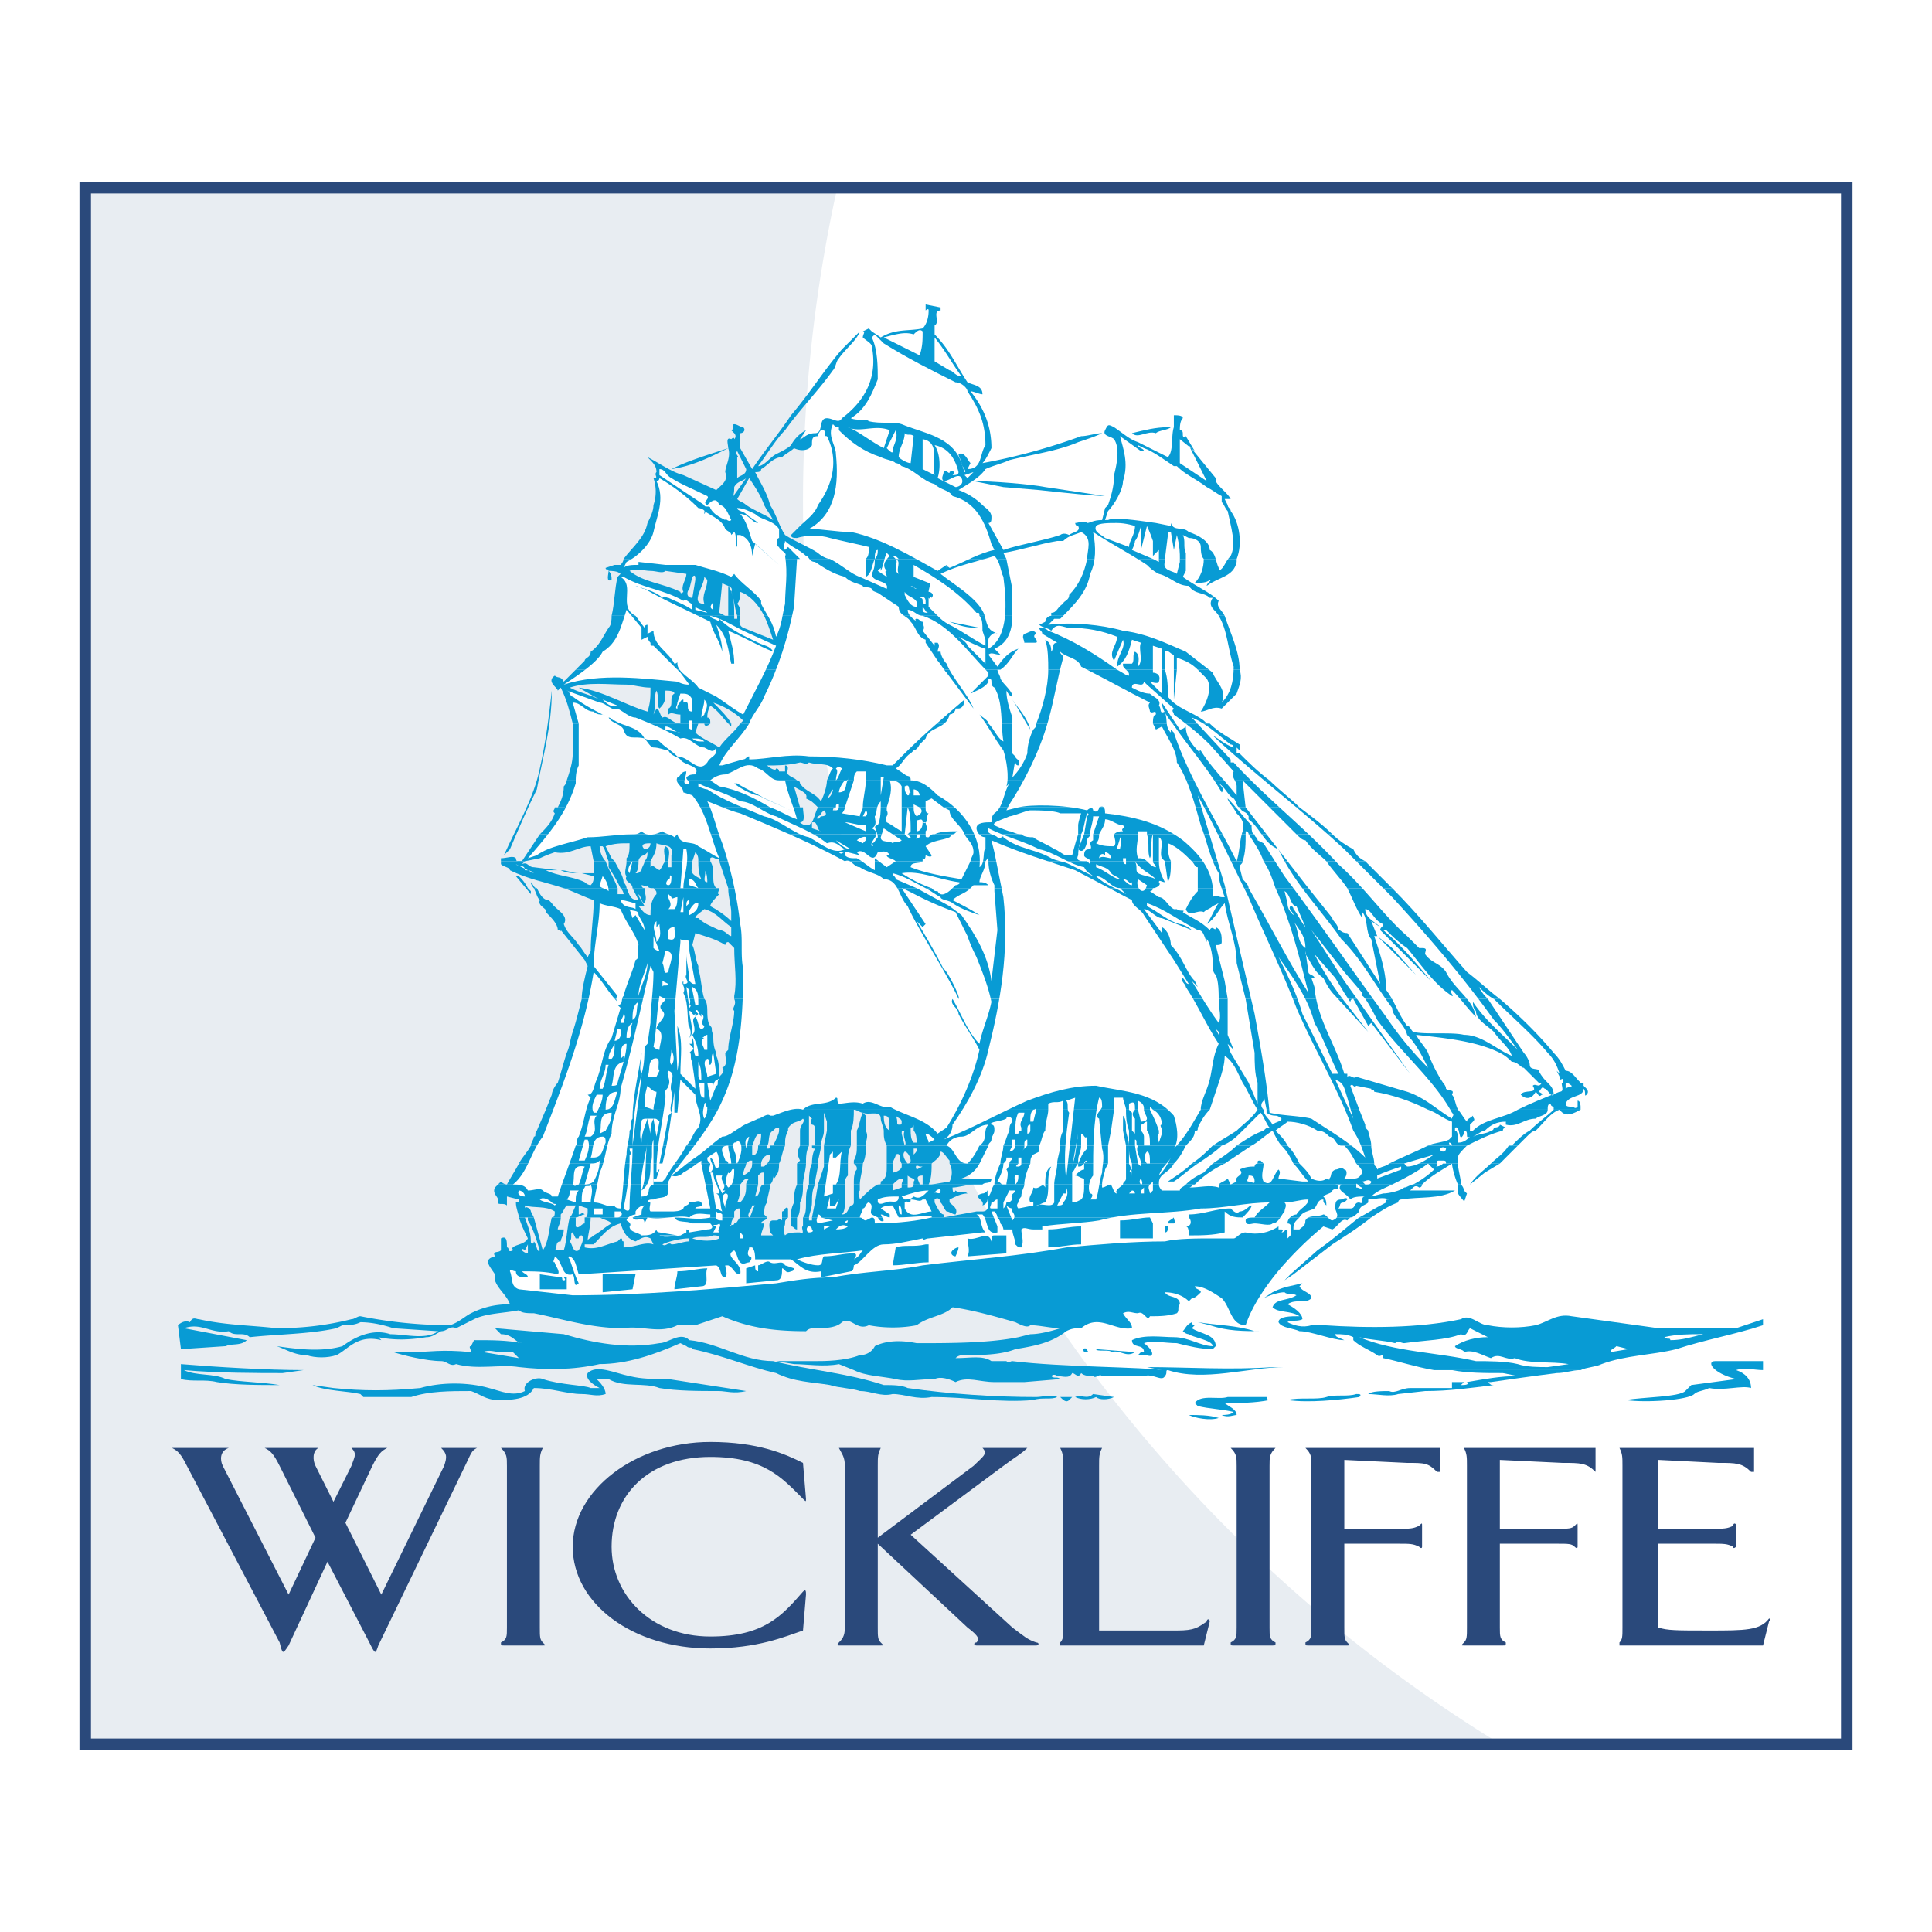
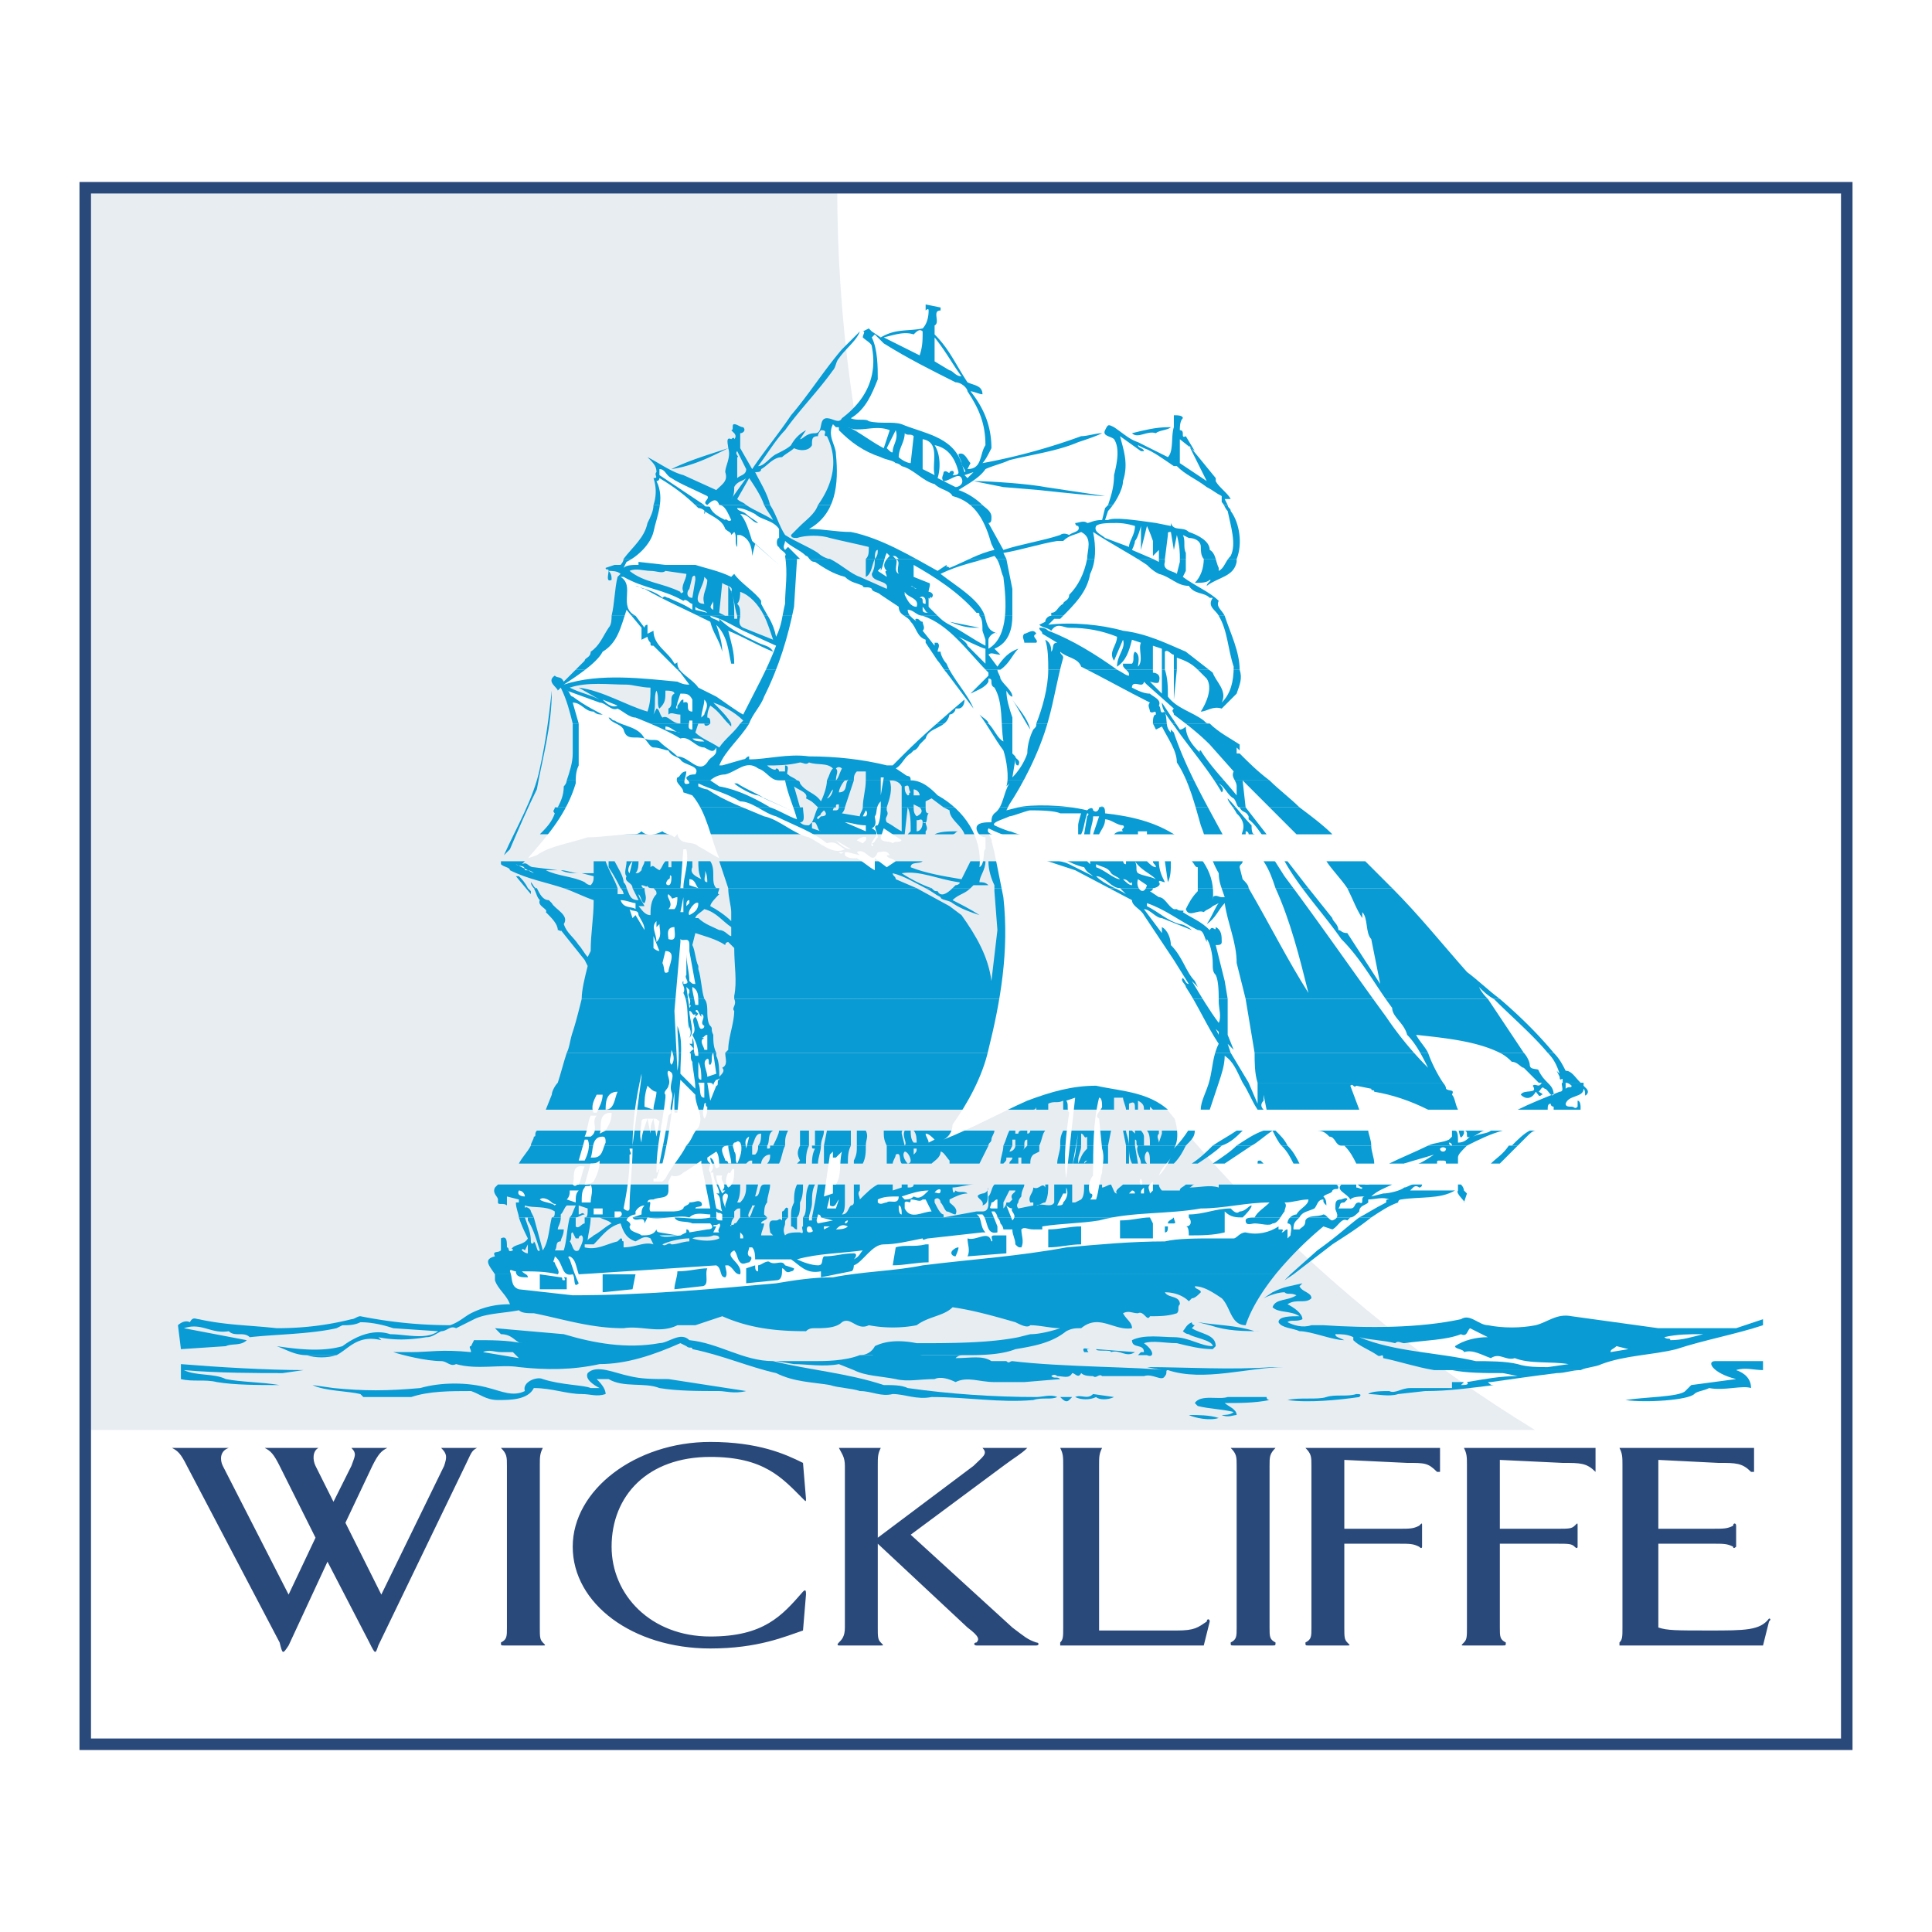
<svg xmlns="http://www.w3.org/2000/svg" width="2500" height="2500" viewBox="0 0 192.756 192.756">
  <path fill-rule="evenodd" clip-rule="evenodd" fill="#fff" d="M0 0h192.756v192.756H0V0z" />
-   <path d="M8.504 174.025V18.731h75.028a145.195 145.195 0 0 0-3.416 31.357c0 52.415 27.897 98.421 69.614 123.937H8.504z" fill-rule="evenodd" clip-rule="evenodd" fill="#e8edf2" />
+   <path d="M8.504 174.025V18.731h75.028c0 52.415 27.897 98.421 69.614 123.937H8.504z" fill-rule="evenodd" clip-rule="evenodd" fill="#e8edf2" />
  <path fill="none" stroke="#2a497b" stroke-width="1.148" stroke-miterlimit="2.613" d="M8.504 174.025V18.731h175.748v155.294H8.504z" />
  <path d="M32.673 155.809l4.177 8.062c.597 1.195.597 1.195.895.299l8.653-17.918c.597-1.195.597-1.494 1.193-1.793.298 0 .298 0 0 0h-3.579c.597.598.597.896.298 1.793l-6.266 12.84-3.581-7.166 2.686-5.674c.597-1.195.896-1.494 1.492-1.793H35.06c-.298 0-.298 0 0 0 .597.598.299.896 0 1.793l-1.79 3.582-1.791-3.582c-.298-.598-.298-1.494.298-1.793.299 0 .299 0 0 0h-5.371c-.298 0-.298 0 0 0 .597.299.896.598 1.492 1.793l3.581 7.166-2.685 5.674-6.565-12.84c-.298-.598-.298-1.494.597-1.793H17.157c.597.299.896.598 1.492 1.793l9.25 17.619c.298 1.195.298 1.195.896.299l3.878-8.361zM50.576 146.252v16.125c0 .896 0 1.195-.597 1.494 0 .299 0 .299.298.299h3.879c.298 0 .298 0 0-.299s-.298-.598-.298-1.494v-16.125c0-.896 0-1.195.298-1.793.298 0 .298 0 0 0h-4.177c.597.598.597.896.597 1.793zM70.866 164.469c4.774 0 7.459-1.195 9.25-1.793l.298-3.584c0-.297 0-.596-.298-.297-2.089 2.389-3.879 4.479-9.25 4.479-5.968 0-9.847-4.182-9.847-8.959 0-5.076 3.581-8.959 9.847-8.959 5.371 0 7.161 2.09 9.25 4.182.298.297.298.297.298 0l-.298-3.584c-1.791-.896-4.476-2.092-9.25-2.092-7.459 0-13.726 4.779-13.726 10.453s5.968 10.154 13.726 10.154zM96.527 162.377c1.194.896 1.194 1.195.895 1.494-.297 0-.297.299 0 .299h5.969c.297 0 .297-.299 0-.299-.896-.299-1.193-.598-2.387-1.494l-10.146-9.258 9.25-6.867c1.193-.896 1.791-1.195 2.387-1.793.299 0 .299 0 0 0H98.02c.596.598 0 .896-.895 1.793l-9.549 7.166v-7.166c0-.896 0-1.195.298-1.793.298 0 .298 0 0 0h-4.177s-.298 0 0 0c.298.598.597.896.597 1.793v16.125c0 .896-.298 1.195-.597 1.494s0 .299 0 .299h4.177c.298 0 .298 0 0-.299s-.298-.598-.298-1.494v-8.361l8.951 8.361zM109.656 162.676v-16.424c0-.896 0-1.195.299-1.793.297 0 .297 0 0 0h-4.178c.299.598.299.896.299 1.793v16.125c0 .896 0 1.195-.299 1.494v.299H120.1l.596-2.389c0-.299-.297-.299-.297 0-.896.596-1.193.895-2.984.895h-7.759zM123.381 146.252v16.125c0 .896 0 1.195-.596 1.494 0 .299 0 .299.299.299h3.879c.297 0 .297 0 .297-.299-.596-.299-.596-.598-.596-1.494v-16.125c0-.896 0-1.195.596-1.793H122.785c.596.598.596.896.596 1.793zM130.842 146.252v16.125c0 .896 0 1.195-.598 1.494 0 .299 0 .299.299.299h3.879c.299 0 .299 0 0-.299s-.299-.598-.299-1.494v-8.361h5.371c1.193 0 1.492 0 2.09.299.297.299.297 0 .297 0v-2.09c0-.299 0-.299-.297 0-.598.299-.896.299-2.09.299h-5.371v-6.869l6.268.299c1.789 0 2.088 0 2.982.895h.299v-2.389H130.244c.598.597.598.895.598 1.792zM146.357 146.252v16.125c0 .896 0 1.195-.299 1.494-.297.299-.297.299 0 .299h3.879c.299 0 .299 0 .299-.299-.596-.299-.596-.598-.596-1.494v-8.361h5.668c1.193 0 1.492 0 1.791.299s.299 0 .299 0v-2.09c0-.299 0-.299-.299 0s-.598.299-1.791.299h-5.668v-6.869l6.266.299c1.789 0 2.387 0 3.281.895v-2.389h-13.129c-.297 0-.297 0 0 0 .299.597.299.895.299 1.792zM170.824 152.523h-5.371v-6.869l5.969.299c1.791 0 2.387 0 3.281.895h.299v-2.389h-13.428c.299.598.299.896.299 1.793v16.125c0 .896 0 1.195-.299 1.494v.299h14.322l.598-2.389c.299-.299 0-.299 0-.299-.895 1.193-2.387 1.193-5.967 1.193-3.283 0-4.178 0-5.074-.299v-8.361h5.371c1.193 0 1.492 0 2.09.299 0 .299.299 0 .299 0v-2.09c0-.299-.299-.299-.299 0-.598.299-.896.299-2.09.299z" fill-rule="evenodd" clip-rule="evenodd" fill="#2a497b" />
  <path d="M30.584 135.201c.895.299 2.089.299 2.984 0h-2.984zm55.202 0c-1.492.598-3.581.598-4.476.598h-3.879l1.791.299c1.193 0 2.983.299 4.476 0l1.492.598c1.194.598 2.686.598 4.177.895 1.194.299 2.387 0 3.879 0 .597-.297 1.492 0 2.089.299 1.193-.596 2.387 0 3.879 0h2.984l3.58-.299c-.299-.297-.598 0-.895-.297.297-.299.596 0 .596 0 .598 0 1.193.297 1.492-.299.299 0 .598.596.895 0 .299.299.896.299 1.193.299.299.297.598-.299.896 0h4.178c.895-.299 1.789.596 2.088 0 .299-.299 0-.598.299-.598 3.58 1.193 8.057-.299 11.637-.299h-1.193c-4.178.299-8.654 0-12.533 0l1.492.299c-1.492-.299-10.145-.299-14.918-.896-.299 0-.299.299-.598 0h-1.492c-.895-.598-2.088-.299-3.581-.299.298-.299.597-.299.896-.299H85.786v-.001z" fill-rule="evenodd" clip-rule="evenodd" fill="#089bd4" />
  <path d="M49.383 127.139v.598c.298.895 1.193 1.492 1.492 2.389-1.492 0-2.686.299-3.879.895-.597.299-1.193.896-2.089 1.195a45.52 45.52 0 0 1-8.951-.896c-.299 0-.597.299-.896.299-2.387.598-4.774.896-7.459.896-2.686-.299-5.073-.299-7.758-.896-.298 0-.597-.299-.895.299-.597-.299-1.193.299-1.193.299l.298 2.389 4.476-.299c.597-.297 1.492 0 2.089-.596l-6.266-1.195c1.791-.598 2.686.598 4.476.299.597.598 1.492 0 2.089.598 2.686-.299 5.968-.299 8.653-.896l.597-.299c.597 0 1.194 0 1.791-.299 1.193 0 2.387.299 3.282.598l4.476.299c-1.193.896-3.282.299-4.774.299-1.79-.598-3.58.299-4.774 1.193-2.088.598-4.476.299-6.564 0 .895.299 1.79.896 2.984.896h2.984c1.194-.598 2.088-2.09 4.476-1.492l-.299-.299c1.492.299 2.984.299 4.774 0 .597 0 .895-.299 1.492-.598.597 0 .895-.598 1.492-.299l1.791-.896c1.194-.598 2.984-.598 4.476-.895.298.297.895.297 1.492.297 2.984.598 5.669 1.494 8.952 1.494 1.79-.299 3.58.598 5.371-.299h1.791l2.686-.896c2.685 1.195 5.371 1.494 8.354 1.494.298-.299.597-.299.895-.299.895 0 2.089 0 2.686-.598.895-.598 1.492.896 2.685.299 1.492.299 3.282.299 4.774 0 1.193-.896 2.686-.896 3.581-1.791 2.09.299 4.178.895 6.266 1.492.598.299 1.193.598 1.492.299.895 0 2.09.299 2.984.299-.895.299-2.09.598-2.984.598l-1.193.299c-2.984.598-6.863.598-10.145.598-1.492-.299-2.984-.299-4.177.297-.298.598-.895.896-1.492.896h10.443c1.492 0 3.58 0 5.072-.598 1.791-.299 3.582-.596 5.072-1.791.598-.299.896-.299 1.492-.299 1.791-1.494 3.283.299 5.072 0 0-.598-.596-.896-.895-1.494.598-.297.895 0 1.492 0 .598-.297.895.896 1.193.299.895 0 1.791 0 2.686-.299.299-.297 0-.596.299-.895 0-.896-1.193-.598-1.492-1.195.895 0 1.791.299 2.387.896l.299-.299c.299 0 .596-.299.895-.598 0-.299-.596-.299-.596-.598.895 0 1.789.598 2.686 1.195.895.896.895 2.688 2.387 2.688.596-1.791 1.789-3.584 2.982-5.076H49.383v-.001zm79.369 0l-.596.598.895-.598h-.299z" fill-rule="evenodd" clip-rule="evenodd" fill="#089bd4" />
  <path d="M51.77 121.465c.298.895.597 1.492.895 2.09-.298.598-1.193.598-1.492.896-.298.297 0 0 0 .297-.597.299-.298-.297-.597-.297 0-.598 0-1.195-.597-.896v1.193c-.298.299-.895 0-.597.598-1.194.299-.597.896 0 1.793h77.877a36.057 36.057 0 0 1 4.775-4.779l.895.299c.598-.299.895-1.193 1.492-.895l.299-.299H81.011v.299h-.298v-.299h-.597v.895c-.298 0 .298.896-.298.598-.597 0-1.194 0-1.492.299-.298-.598 0-.896 0-1.195 0-.297 0-.297.298-.596h-.597v.299c-.298-.299-.298 0-.597 0h-.298c-.597 0-.298.895-.298 1.193l.298.299h-1.193c0-.299.298-.896.298-1.195h-.298c0-.297.597-.297.597-.596H73.85c-.298.299-.298.596-.597.596 0 .299-.597 0-.299.299 0-.299 0-.596.299-.895H59.826c.597.299.895.299 1.193.596-.597.299-1.193.896-1.791 1.195-.298.299-.597.299-.597.598 0-.598.299-1.494.299-2.389h-.597v.596c-.298 0-.597.598-.895.299v-.895h-.597c-.298 1.193-.298 2.389-.597 3.283h-.894c.299-.297 0-.895.597-.895 0-.299.299-.598.299-1.195h-.597c0-.299.298-.598.298-1.193h-.895c-.299 1.193-.299 2.389-.896 3.283l-.895-3.283h-.597v.299c.597.895.896 2.09 1.194 2.984-.298.299-.298-.596-.597-.895 0 .299-.298.299-.298 0 0-.896-.299-1.494-.597-2.389h-.596zm27.152 0v.895c.299 0 .299.299.597.299v-1.193h-.597v-.001zm56.693 0c-1.193.895-2.088 1.791-4.178 3.283l-2.686 2.391h.299l3.879-2.986c.895-.598 2.387-1.494 3.879-2.688h-1.193zm-63.854 2.09c-.597.299-1.79.299-2.686 0 .597-.299 1.492 0 2.089-.299.299 0 .597 0 .597.299zm-2.983.299c-.597 0-1.194.299-1.791.299-.298-.299-.597.299-.895 0 .597-.299 1.79-.598 2.686-.598v.299zm-11.339-.299h.298s0-.299.298-.299c.298.299 0 .896-.298 1.492-.597.299-.597-.596-.895-.895.298-.299 0-.896.298-.896l.299.598zm-4.774 1.492c-.298 0-.597-.299-.597-.299 0-.297.299 0 .299 0l.298-.596v.895zm6.564-.895c.896-.896 1.492-1.793 2.686-2.092.299.896.597 1.494 1.492 1.793.597-.299.895-.598 1.492-.299l.298.598c-.895-.299-1.79.299-2.983.299v-.598c-.299 0 0-.299-.299-.299l-.298.299c-1.193.299-2.088.895-3.282.598v-.299h.894z" fill-rule="evenodd" clip-rule="evenodd" fill="#089bd4" />
  <path d="M49.681 119.971c0 .299.597 0 .895.299v-.299h-.895zm2.089 0h-.299c0 .598.299 1.195.299 1.494h1.492l-.298-.598c0-.299-.597-.598-.597-.299v-.299c.895.299 2.088 0 2.983.598 0 .299 0 .598-.298.598h.895v-.299c.299-.299.299-.598.597-.896h.895c-.298.598-.298.896-.597 1.195h.597c.298 0 .597-.299.895-.299-.298-.299-.298 0-.597 0v-.896l.895.299c0 .598 0 .896-.298.896h14.919v-.598c.298-.299.298-.299.597-.299v.896h2.686l-.299-.299c0-.299 0-.896.299-1.195H51.77v.001zm27.451 0c-.299.598-.299.896-.299 1.494h.597c.299-.299.299-.896.299-1.494h-.597zm1.194 0c0 .598 0 1.195-.298 1.494h.597c0-.299.298-.896.298-1.494h-.597zm.895 0l-.298 1.494h53.709c.299 0 .596-.299.895-.598 0-.598.598-.598.895-.896h-31.33c-.297.598-1.193 0-1.789.299.297 0 .596-.299.895-.299h-1.492.299v.299l-1.492.299c-.299-.299 0-.598 0-.598h-1.193s0 .299-.299.598v-.598h-1.492c0 .299 0 .896-.596.896h-.598l-3.282.598v-.299c-.298 0-.597-.598-.896-1.195H85.19s0 .299-.298.299c-.298.299-.298.896-.895.896.298-.299.298-.896.298-1.195H81.31zm12.532 0c.298.299.298.598.597.896.298 0 .597.299.895.299.298-.598-.298-.896-.597-1.195h-.895zm44.459 0c-1.193.598-2.088 1.195-2.686 1.494h1.193c.896-.598 1.791-1.195 2.686-1.494h-1.193zm-59.677 1.494v-.896c-.298-.299-.298.299-.597.299v.598h.597v-.001zm-3.282-1.195c-.298.299-.298.896-.597 1.195-.298-.299.298-.896.298-1.195h.299z" fill-rule="evenodd" clip-rule="evenodd" fill="#089bd4" />
  <path d="M49.681 118.18l-.298.299c-.298.596.298.895.298 1.193v.299h.895v-.598l1.194.299v.299h21.782c.298-.598.298-1.195.298-1.791H49.681zm24.766 0c0 .596 0 1.193-.597 1.791h2.686c0-.598.298-1.195.298-1.791h-.597c-.597 0-.298 1.193-.895 1.193l.298-1.193h-1.193zm5.072 0c-.298.596-.298 1.193-.298 1.791h.597c.298-.598.298-1.195.298-1.791h-.597zm1.194 0c-.298.596-.298 1.193-.298 1.791h.597c0-.598 0-1.195.298-1.791h-.597zm.895 0l-.298 1.791h2.984v-1.791h-2.686zm3.58 0v1.791h8.056v-.299c.299-.299.597 0 .597.299h.895v-.299c.597-.299 1.193-.598 1.79-.598-.298-.299-.895 0-1.193-.299-.298.598-.298-.297-.298-.297.597 0 1.492-.299 2.09-.299H91.156c0 .299-.298.299-.597.299v-.299h-.597v.299l-.895.297v-.596h-1.492c-.597.299-1.193.895-1.79 1.492 0-.299-.299-.598 0-.896v-.596h-.597v.001zm12.832 0zm1.193 0c-.299.299-.299.895-.598 1.193v.598h1.492l.598-1.195h.596c0 .299-.596.299-.297.896l-.299.299h-.299 1.193c0-.299.299-.598.299-.598 0-.598.299-.895.299-1.193h-2.984zm5.072 0v.299c-.299-.598-.598.297-1.193 0 0 .596-.598.895-.299 1.492h1.492c.299-.598.299-1.195.299-1.791h-.299zm.895 0v1.791h1.791v-1.791h-1.791zm2.984 0c0 .596 0 1.193-.299 1.492l-.596.299h29.24v-.299c.598 0 1.492-.299 2.09 0-.299 0-.299 0-.299.299h1.193c0-.299.299-.299.299-.299 1.791-.299 3.879 0 5.371-.896h-4.476l.299-.297c.299-.299.598 0 .598 0 .297 0 .297-.299.297-.299h-.895c-.299 0-.596.299-.895.299-.299.297-1.492.596-2.09.596l-1.193.299c.598-.598 1.492-.895 2.09-1.193h-17.307v.299c-.896-.299-1.791 0-2.984 0 .299 0 .299-.299.598-.299h-.896c-.297.299-.596.299-.596.596h-1.791s-.299-.297-.299-.596h-3.58c-.299.299-.895.596-.596.895-.299 0-.299-.299-.598-.895-.299 0-.598.299-.895.299v-.299h-1.79v-.001zm37.299 0v.596c-.299.299.895 1.195.596 1.195l.299-.896-.299-.299s0-.297-.297-.596h-.299zm1.193 0l-.598.596.598-.596z" fill-rule="evenodd" clip-rule="evenodd" fill="#089bd4" />
-   <path d="M51.77 116.088c-.299.598-.896 1.494-1.194 2.092 0 0-.298 0-.597-.299l-.298.299H73.85c.298-.299.298-.598.895-.598 0 0-.298.299-.298.598h1.193v-.896c.299-.299.299-.299.597-.299v1.195h.597c.298-.299.298-.598.298-.896 0 0 0 .598.298 0 .298-.299.298-.896.298-1.195h-1.193l-.299.299h-.298v-.299h-.896c0 .598-.298.896-.895 1.195 0-.598.298-.896.298-1.195H51.77v-.001zm27.749 0v2.092h.597c0-.598.298-1.494.298-2.092h-.895zm1.492 0c-.298.598-.298 1.494-.298 2.092h.597c0-.598.298-1.494.298-2.092h-.597zm1.194 0v.299l-.597 1.793h2.686c0-.299 0-.598.298-.896v-1.195h-2.387v-.001zm2.983 0c.298.299.298.299.298.598-.298.299-.298.896-.298 1.494h.597c0-.598.298-1.494.298-2.092h-.895zm3.283 0v.299c0 .598 0 1.195-.597 1.494 0 .299 0 .299-.298.299h1.492c.298-.299.597-.598.895-.598.299 0 0 .299 0 .598h.597v-.896c.298.299.895.299.597.598v.299h.597c0-.299-.597-.896.298-.896v.896h.597c.299-.598.299-1.494.299-2.092h-2.985v.299c0 .299-.597.598-.895.598v-.896h-.597v-.002zm6.266 0a1.91 1.91 0 0 1 0 1.793l-1.79.299h5.073c.299-.299.895 0 .895-.598h-2.984c.896-.299 1.492-.896 1.791-1.494h-2.985zm5.072 0c-.297.598-.596 1.494-.596 2.092h.895c-.299 0-.299-.299-.596-.299.297-.598.596-1.195.596-1.793h-.299zm.896 0c0 .299-.299.598-.299.598.299.299 0 1.195 0 1.494h-.299 2.09c0-.598.297-1.494.596-2.092h-.895c0 .299-.299.299-.299.299-.299 0-.299 0 0-.299h-.894zm4.774 0c0 .598-.299 1.494-.299 2.092h1.791v-1.195c.299-.299.299-.598.598-.896h-2.09v-.001zm2.089 0v.299c.297 0 .297 0 .596-.299h-.596zm.596 0v.598c-.299 0-.596.299-.895.598.299 0 .596.299.895.299v.598h1.791c0-.598.297-1.195.297-1.494l.299-.598h-2.387v-.001zm4.178 0v1.494c0 .299-.299.299-.299.598h3.58c0-.299 0-.598.299-.896s.895-.598 1.193-1.195h-3.281v.299l-.299-.299h-.598v.598c-.297 0-.297.299 0 .299v.598c0-.598 0-.896-.297-1.494h-.298v-.002zm6.564 0c-.598.598-1.492 1.195-2.387 1.793h.596c.896-.598 1.492-1.195 2.387-1.793h-.596zm2.088 0l-.895.896c-.598.299-1.193.598-1.791 1.195h.896c.895-.896 1.789-1.494 2.982-2.092h-1.192v.001zm4.477 0c-.299 0-.299.299-.299.299-.299 0-.895 0-1.492.299.598.598-.596.598-.299 1.195l-.596.299-.299-.598c-.299.299-.596.299-.895.598h17.307c1.193-.598 2.387-1.195 3.58-2.092l.596.598c-.596.598-1.49 1.195-2.088 1.494h.895c.896-.896 2.09-1.494 2.984-2.092 0 .299.299 1.494.598 2.092h.299c0-.598-.299-1.494-.299-2.092h-1.492c-.299.299-.598.299-.896.299.299 0 .299 0 .299-.299H138.6c-.299.299-.895.299-1.193.598 0-.299-.299-.299-.299-.598h-1.791c.299.299.598.598.598.896-.299.598-.598.598-.895.598h-.896c.299-.299.299-.896 0-.896-.299-.299-.596 0-.895 0-.598.299-.299.598-.598.896 0 .299 0 0-.297 0-.299.299-.896.299-1.492 0-.299-.598-.598-.896-1.193-1.494h-.598c.598.598.895 1.195 1.492 1.793h-.598l-2.387-.299c0-.299.299-.598 0-.896-.596.598-.596 1.793-1.492 1.195-.297-.598 0-1.195 0-1.793h-.595zm23.273 0c-.596.598-1.492 1.195-2.088 2.092l1.492-1.195 1.492-.896h-.896v-.001zm-44.16 2.092c0-.598 0-1.195.299-1.793-.598.299-.598 1.195-.598 1.793h.299zm-12.533-1.793l-.597.299s-.298-.598.298-.299h.299zm9.549.896c0 .299 0 .598-.299.896 0-.298-.297-1.195.299-.896z" fill-rule="evenodd" clip-rule="evenodd" fill="#089bd4" />
  <path d="M52.963 114.297c-.299.598-.896 1.193-1.193 1.791h22.677c.298-.299.298-.299.597-.299v.299h.896c0-.299.298-.895.895-.895 0 .297 0 .596-.298.895h1.193c.298-.598.298-1.193.597-1.791h-1.492c0 .299 0 .299-.298.299v-.299h-.897c0 .299 0 .598-.298.896h-.298v-.896H52.963zm26.855 0c-.299.598-.299.896 0 1.492l-.299.299h.896c0-.598 0-1.193.298-1.791h-.895zm1.193 0c0 .299 0 .299.298.299-.298.598-.298 1.193-.298 1.492h.597c0-.598.298-1.193.298-1.791h-.895zm1.194 0v1.791h2.387c0-.598 0-1.193.298-1.791h-2.685zm3.282 0c0 .598 0 .896-.298 1.492v.299h.895c.299-.598.299-1.193.299-1.791h-.896zm2.984 0v1.791h.597c0-.299.298-.598.298-.895.597-.299.299.596.597.895h.597c-.298-.299-.597-.895-.298-1.193.298 0 .597.596.597.895s-.298.299-.298.299h2.387c.298-.299.895-.598.895-1.193.298 0 .597.596.895.895v.299h2.984c.299-.598.598-1.193.895-1.791H88.471v-.002zm11.636 0c0 .598-.299 1.193-.299 1.791h.299c.299-.299.299-.299.299-.598h.598c0 .299-.299.299-.299.598h.895v-.598h.299v.598h.895c0-.299 0-.598.299-.895l.596-.299v-.598h-1.193l-.596.598c.299-.299.299-.299.299-.598h-.896c0 .299-.297.598-.596.598l.299-.598h-.899v.001zm5.67 0c0 .598-.299 1.193-.299 1.791h2.09v-.299c0-.596.297-.895.297-1.492h-2.088zm2.686 0v.299c-.598.598-.598.895-.895 1.492h.596s0-.299.299-.299l-.299.299h2.387v-1.791h-2.088zm3.879 0v1.791h.299v-1.791h-.299zm.299 0c0 .598 0 1.193.297 1.791h.598l-.299-1.791h-.596zm.894 0c-.299.598.299 1.193.299 1.791h3.281c.598-.598.896-1.193 1.193-1.791h-4.773zm7.459 0c-.596.598-1.193 1.193-2.088 1.791h.596c.896-.598 1.791-1.193 2.389-1.791h-.897zm2.387 0c-.596.598-1.49 1.193-2.387 1.791h1.193c.896-.598 1.791-1.193 2.686-1.791h-1.492zm4.476 0c.598.598.895 1.193 1.193 1.791h.598c-.299-.598-.598-1.193-1.193-1.791h-.598zm6.266 0c.598.598.896 1.193 1.193 1.791h1.791c0-.598-.299-1.193-.299-1.791h-2.685zm8.356 0c-1.193.598-2.686 1.193-3.879 1.791h4.773c0-.299 0-.299.299-.299.598 0 .598 0 .598.299h-.299 1.492v-.598c0-.297.299-.596.895-1.193h-3.879zm8.056 0c-.598.896-1.193 1.193-1.791 1.791h.896l1.789-1.791h-.894zm-24.469 1.791l-.297-.299c-.299 0-.299 0-.299.299h.596zm-11.337 0h-.299c-.297-.299-.297-.895 0-1.193.299 0 .299.595.299 1.193zm-23.274-1.492c0 .299 0 .299-.298.598v-.598h.298z" fill-rule="evenodd" clip-rule="evenodd" fill="#089bd4" />
  <path d="M53.56 112.803c-.298.299 0 .598-.298.598 0 .299-.298.598-.298.896h22.08c.298-.598.298-1.195.896-1.195 0 .299 0 .896-.299 1.195h.896c.298-.299 0-1.195.597-1.494H53.56zm24.169 0c0 .299-.298.896-.597 1.494h-.298 1.492c0-.598 0-.896.298-1.494h-.895zm2.089 0v1.494h.895v-1.494h-.895zm1.492 0v1.494h-.298.895c0-.598.298-.896.298-1.494h-.895zm1.193 0l-.299 1.494h2.686v-1.494h-2.387zm2.984 0v1.494h.896c0-.598.298-.896 0-1.494h-.896zm2.685 0c0 .598 0 .896.298 1.494h10.145c0-.299.299-.299.299-.598s.299-.598.299-.896h-8.057c.298.299.298.896.298 1.195h-.298c-.298-.299-.298-.896-.298-1.195h-2.686zm12.533 0c-.299.598-.299.896-.598 1.494h.896v-.598h.297v.598h.896c0-.299 0-.598.297-.598v.598h1.193c.299-.598.299-1.195.598-1.494h-1.492s0 .299-.299.299v-.299h-.596c-.299 0-.299.299-.299.299h-.299v-.299h-.594zm5.371 0c-.299.598-.299.896-.299 1.494h2.088v-1.195c.299 0 .299.598.598.299v.896h2.088l.299-1.494h-4.774zm5.967 0l.299 1.494h.299c0-.598-.299-1.195-.299-1.494h-.299zm.598 0v1.494h.596v-.598c.299 0 0 .598.299.598h.598v-.897c0-.299-.299-.598-.299-.598h-.598v.299l-.299-.299h-.297v.001zm1.789 0c.299.299.299.896.299 1.494h-.596 4.176c.598-.598.896-.896.896-1.494h-3.283v.299l-.299.896c0-.299-.297-.598 0-.896v-.299h-1.193zm8.951 0c-.895.598-1.49.896-2.387 1.494h.896c.895-.299 1.49-.896 2.088-1.494h-.597zm2.685 0c-.895.299-1.789.896-2.686 1.494h1.492c.598-.299 1.193-.896 2.09-1.494.297.598.596 1.195.895 1.494h.598c-.299-.598-.598-.896-1.195-1.494h-1.194zm5.372 0c.598 0 .896.299 1.193.598.598 0 .598.896 1.193.896h2.985c0-.598-.299-1.195-.299-1.494h-5.072zm13.427 0v.598l-.299.299c-.596.299-1.492.299-2.088.598h3.879c1.193-.598 2.387-1.195 3.58-1.494h-1.193c-.299.299-1.193.299-1.789.598.596-.299.895-.598 1.193-.598h-3.283v-.001zm7.758 0c-.596.299-1.193.896-1.789 1.494h-.299.895l.895-.896c.299-.299.598-.598.896-.598h-.598zm-62.362 0c-.299.598.298 1.195 0 1.494l-.299-1.195c0-.299 0-.299.299-.299z" fill-rule="evenodd" clip-rule="evenodd" fill="#089bd4" />
-   <path d="M54.455 110.713l-.895 2.09h23.572c.298-.299.298-.299.597-.299v.299h.895c0-.299 0-.299.298-.596.299-.299.896-.299 1.194-.598.298.299-.298.598-.298 1.193h.895v-1.492l.298.299s-.298.299 0 .598c.298 0 .298.297.298.596h.895v-1.791l.299.896v.895h2.387c.298-.596.298-1.492.298-2.09.298 0 .597.299.895.299.597.299 1.791-.299 1.791.598 0 .299.298.895.298 1.193h.597c-.597-.299-.597-1.193-.597-1.492.896 0 .298.896.597 1.492h2.089v-.299s.298 0 .298-.297v.596h8.057c0-.299 0-.596-.299-.596-.299-.299.895-.299 1.492-.598 0-.299.598-.299.598.299-.299.299-.299.596-.299.895h.596c0-.596 0-1.193.299-1.791h.598c0 .598-.598.896-.299 1.492v.299h.596c0-.299 0-.596.299-.596v.596h1.492c0-.895.299-1.492.299-2.09h-1.193l-.299 1.195h-.299c0-.598 0-.896.299-1.195H54.455zm51.621 0v2.09h4.773l.299-2.09h-5.072zm6.266 0c0 .598 0 1.195.299 2.09h.297v-1.791l-.297-.299h-.299zm.894 0c-.299.299-.299.598 0 .896v1.193h.598v-.596c.299 0 .299-.299.596-.299v.895h1.193c-.297-.895-.596-1.492-.895-2.09h-.596c0 .299.297.598.297.896s-.596.299-.596.299l-.299-1.195h-.298v.001zm1.791 0c.596.299.895.896.895 1.494-.299 0 0 .297 0 .596h3.283c.297 0 .297 0 .297-.299.299-.596.598-1.193 1.193-1.791h-5.668zm10.444 0c-.598.896-1.492 1.494-2.09 2.09h.598c.598-.596 1.193-1.193 1.791-1.791.297.299.596 1.195.895 1.492-.299 0-.299 0-.598.299h1.193c.299-.299.896-.596 1.195-.895.895 0 2.088.299 2.982.895h5.072c-.297-.299-.297-.299-.297-.596l-.598-1.494h-9.25v.299s.299.299.895.299c.299 0 .598.299.598.299 0 .299-.598.299-.895.598-.299-.598-.896-.896-.896-1.494h-.595v-.001zm17.008 0c.895.299 1.492.896 2.387 1.195v.895h1.791v-.596l.299-.299c.297-.299 0-.299 0-.598-.299.299-.598.299-.598.598-.299-.299-.596-.896-.895-1.195h-2.984zm8.951 0c-1.492.896-3.281.896-4.475 2.09h1.193c.596-.596 1.193-.895 2.088-.895v.299c1.193.297 1.791-.598 2.984-.598.299-.299 1.193-.299 1.193-.896h-2.983zm3.58 0c-.596.598-1.49 1.195-2.387 2.09h.598c.895-.895 1.492-1.791 2.387-2.09.598.896 1.492.299 2.088 0h-2.686zm-68.628 2.09v-1.492l-.299-.299c-.298.598-.298 1.195-.597 1.791h.896zm25.96 0c0-.596 0-1.193-.299-1.492v1.492h.299zm37.596 0c0-.299.299-.299.299-.299l-.596-.297c0 .297-.598.297-.598.297s0 .299-.299.299h1.194zm-59.976-.895c0 .299 0 .299-.298.299-.299 0 0-.299-.299-.896.3.298.597.298.597.597z" fill-rule="evenodd" clip-rule="evenodd" fill="#089bd4" />
  <path d="M55.649 108.025c-.299.299-.597.896-.597 1.193l-.597 1.494h48.637c.299 0 .299-.299.299-.299v.299h1.193v-.598c.596-.299.895 0 1.492-.299v.896h5.072v-1.195h.895c0 .299.299.896.299 1.195h.299v-.598c.596-.299.596 0 .596.598h.299v-.896c.598.299.598.598.598.896h.596v-.299l.299.299h5.668l.896-2.688H55.649v.002zm68.33 0c.598.896.895 1.791 1.492 2.688h.596c-.297-.299-.297-.598 0-.896v-.598l.299 1.494h9.25l-.895-2.389c.299-.299.299.299.596 0l1.492.299c0 .299.299 0 .299.299 1.791.297 3.58.895 5.371 1.791h2.984c-.299-.598-.299-1.195-.598-1.494.299-.596-.299-.297-.596-.596 0-.299-.299-.598-.299-.598h-18.5v2.09l-.895-2.09h-.596zm29.541 0h.297c-.297.598-.596 0-.895.299.598.895-.895.299-1.193.895.596.598 1.193.299 1.492-.297.299.297.299.596.596.297.299 0-.297-.297-.297-.297.297-.299.297-.598.596-.299.299 0 .598.895.895.596 0-.596-.297-.895-.596-1.193h-.895v-.001zm2.386 0c-.299 0 .299.896-.299.896-1.492.596-2.984 1.193-4.178 1.791h2.984c0-.299 0-.598.299-.598 0 .299.297.299.297.299v.299h2.686v-.299s0-.598-.297-.598v.598c-.299.299-.299 0-.598 0s-.596 0-.596-.299c.297-.896 1.789-.598 1.789-1.492.299.299 0 .895.299.596.299-.297 0-.596 0-.596l-.299-.299v-.299h-1.789c.297 0 .596.299.596.299 0 .299-.299 0-.596.299v-.598h-.298v.001z" fill-rule="evenodd" clip-rule="evenodd" fill="#089bd4" />
  <path d="M56.544 105.039c-.298.896-.597 2.09-.895 2.986h65.943c.299-.896.596-1.793.596-2.688.896.598 1.193 1.492 1.791 2.688h.598l-1.791-2.986H72.358c0 .598.299 1.193-.298 1.492.298.299 0 .598-.299.896 0-.598 0-1.492-.298-2.09v-.299H56.544v.001zm68.628 0c0 .896 0 2.09.299 2.986h18.5c-.598-.896-1.193-2.09-1.492-2.986h-17.307zm24.469 0c.596.299.895.598 1.193.896.596 0 .895.596 1.193.596l1.492 1.494h.895c-.299-.299-.598-.598-.895-1.195 0-.299-.896 0-.896-.598 0-.297-.299-.895-.596-1.193h-2.386zm4.773 0c.596.598.895 1.193 1.193 2.09l-.299-.299.299.598c0 .598.299 0 .299.299v.299h.299v-.299.299h1.49c-.596-.598-.895-1.195-1.49-1.195-.299-.598-.598-1.193-1.195-1.791h-.596v-.001z" fill-rule="evenodd" clip-rule="evenodd" fill="#089bd4" />
  <path d="M58.036 99.664c-.298 1.193-.597 2.389-.895 3.285-.298.895-.298 1.492-.597 2.09h14.919c-.298-.598-.298-1.195-.298-1.793-.298-.596 0-.596-.298-.895s-.298-1.195-.298-1.494v.299c0-.598 0-1.195-.298-1.492H58.036zm15.217 0c.298.596-.299.895 0 1.193 0 1.195-.597 2.688-.597 3.883l-.299.299h50.427l-.299-.896.598.598-.598-1.494v-3.582H73.253v-.001zm51.024 0l.895 5.375h17.307c-.299-.598-.895-1.195-1.193-1.793 2.686.299 5.967.598 8.355 1.793h2.387a5014.455 5014.455 0 0 0-3.582-5.375h-24.169zm24.766 0c1.791 1.791 3.879 3.582 5.371 5.375h.596c-1.49-1.793-3.281-3.584-5.369-5.375h-.598z" fill-rule="evenodd" clip-rule="evenodd" fill="#089bd4" />
  <path d="M53.262 88.613c.298.597.298.896.597 1.195-.298.597.895.896.597 1.194.597.597 1.194 1.194 1.194 1.792.298 0 .298.299.298 0l2.387 2.986.298.597c-.298 1.194-.597 2.39-.597 3.286H70.27c-.298-.896-.298-2.092-.597-2.986v-.3c-.298-.597-.298-1.493-.597-2.09l.299-1.194c.895.299 2.088.597 2.983 1.194 0-.299.299-.299.299-.299l.597.598c0 1.792.298 3.285 0 4.779v.299h49.233l-.299-1.793-.895-3.583c.299 0 .598 0 .598-.299 0-.597 0-1.194-.598-1.493 0 .598-.299-.299-.598.299-.895-.896-1.789-1.195-2.684-1.792.297-.298-.299 0-.598-.298h-.299c-.596-.299-.895-1.195-1.492-1.195l-.895-.597s.299 0 .299-.299H99.213v.299l.299 3.882-.598 5.077c-.299-2.389-1.492-4.479-2.984-6.57l-1.193-.896-3.282-1.792H72.657c0 .896.298 1.792.298 2.389v.896c-.597-.597-1.492-1.194-2.088-1.493 0-.298.597-.896.895-1.195-.298 0 0-.298 0-.597h-6.564c.299.299.299.299.299.597-.597.598-.597 1.494-.597 2.091-.597 0-.895-.597-1.193-.896h.597c-.298-.597-.597-.896-.597-1.195.298.299.298.896.597.896.298-.598 0-.896 0-1.494h-1.193l.597 1.195c-.895 0-.895-.598-1.194-1.195h-.597c.299.299.299.597.299.597h-.597v-.597h-5.371c.895.299 2.088.896 2.983 1.195 0 1.792-.298 3.285-.298 5.077l-.299.597c-.298-.298-.597-.896-.895-1.194-.597-.896-1.193-1.194-1.492-2.091.597-.896-.896-1.493-1.193-2.09l-.299-.299c-.597 0-.895-.598-1.193-1.195h-.3zm39.088 0c.597.299.895.597 1.492.896 0 .299.895.299 1.193.598.895.597 1.791.896 2.686 1.194-.895-.597-2.089-1.194-2.686-1.493.597-.598 1.194-.598 1.791-1.195h-1.791c-.597.597-1.193.896-1.492.299-.299 0-.299 0-.597-.299h-.596zm27.152 0v.299c-.596.597-.895 1.195-1.193 1.792.299.896 1.193 0 1.791.298.299-.298.596-.298.895-.597l.598-.298c-.299.298-.598 1.194-1.193 2.09.895-.597 1.193-1.493 1.789-2.09.299 2.09 1.193 3.882 1.193 5.973l.896 3.584h24.168c-.297-.299-.596-.598-.895-1.195.299.299.895.896 1.492 1.195h.598c-1.195-.896-2.09-1.793-3.283-2.689-2.387-2.687-4.773-5.673-7.459-8.361h-4.477c.598 1.195.895 2.091 1.492 2.986v-.597c.596.597.299 2.091.895 2.688l.896 4.479-3.283-5.077c-.598 0-.598-.299-.895-.299 0-.598-.598-.896-.598-1.195l-2.387-2.986h-3.283c1.492 3.285 2.389 6.869 3.283 10.453-2.088-3.286-3.879-6.87-5.967-10.453h-5.073zm-46.547 3.883v.896c-.298 0-.597-.598-1.193-.598-.597-.299-1.492-.598-2.089-1.195h-.298c0-.298.597-.597.895-.896 1.193.299 1.79 1.195 2.685 1.793z" fill-rule="evenodd" clip-rule="evenodd" fill="#089bd4" />
  <path d="M49.979 85.926v.298c.298.299.895.299.895.598 1.79.896 3.581 1.194 5.371 1.792h5.371c-.298-.896-.895-1.792-1.193-2.688h-1.194v1.194h-1.193l1.193.299c0 .298 0 .597-.298.896 0 0-.299 0-.597-.299-1.193-.597-2.685-.597-3.879-1.194h1.194l-2.387-.299c-.597 0-.597-.597-1.194-.299l.299-.298h-2.388zm10.742 0v.597c.597.896.895 1.493 1.193 2.09h.597s0-.298-.298-.597c0-.597-.597-1.493-.896-2.09h-.596zm1.79 0c0 .597-.298 1.194 0 1.493-.298.597.597.597.597 1.194h1.193c-.298 0-.298-.298-.298-.298.298 0 .597.298.597 0 0 .298.298.298.597.298h6.266c-.597-.597 0-1.792-.597-2.688h-1.194c0 .597 0 1.194.299 1.792-.597-.298-1.193-.597-.896-1.194v-.597h-2.088v.597h-.298v-.597h-.298c-.298.298-.298.597-.597.896-.597-.299-.597-.598-.895-.299v-.597h-.597c0 .298-.298.597-.298.896-.298.298-.298.298-.597.298.298-.298.298-.896.298-1.194h-1.194zm9.25 0l.896 2.688h18.798l-2.089-.896c0-.298-.298-.298-.298-.597 1.193.299 2.088.896 3.282 1.493h.597c-.896-.298-2.089-.896-2.984-1.493 1.791-.298 3.581.597 5.669.896.298 0 0 .299-.298.299l-.298.298h1.791l.299-.298h1.49c-.297-.299-.596-.299-.895-.299 0-.597.598-1.194.598-2.09h-1.493l-.896 1.792c-1.79-.298-3.581-.597-5.072-1.194 0-.597.895-.299 1.193-.597h-20.29v-.002zm26.854 0c0 .896.299 1.792.598 2.389v.298h15.814c.299 0 .895-.298.596-.597 0-.299.299 0 .598 0-.299-.597-.598-1.194-.598-2.09h-.596c0 .298.299.298.299.597-.299 0-.598-.299-.896-.597h-5.668v.298l-.299-.298h-9.848zm17.606 0l.299 2.09c.297-.597.297-1.194.297-2.09h-.596zm2.685 0c.299.298.299.597.596.597v2.09h5.074c0-.298-.299-.597-.598-.896l-.299-1.194c0-.299.299-.299.299-.597h-5.072zm7.16 0c.598.896.896 1.792 1.193 2.688h3.283l-2.088-2.688h-2.388zm6.268 0c.596.896 1.49 1.792 2.088 2.688h4.477l-2.686-2.688h-3.879zM53.56 88.613c-.298 0-.298-.298-.597-.597 0 .299.298.597.298.597h.299zm17.008-.597c-.597 0 0-.896-.298-1.194.298.298.298.895.298 1.194z" fill-rule="evenodd" clip-rule="evenodd" fill="#089bd4" />
-   <path d="M53.858 83.238l-1.791 2.688c-.298.298-.597 0-.597-.298-.298-.299-.895 0-1.492 0v.298h2.387l1.492-.298c.597-.299 1.492-.598 1.492-.598 1.492.299 2.387-.598 3.581-.598l.298 1.494h1.194c-.298-.298-.597-.896-.597-1.494h.298c.298.299.298.896.597 1.494h.597l-.298-.298-.597-1.195c.895-.298 1.492-.298 2.387-.298 0 .597 0 1.195-.299 1.494v.298h1.194c0-.298.298-.597.597-.597l.299-.3c0 .299 0 .598-.298.896h.597c.298-.597.597-.896.597-1.792.597.298 1.79 0 1.492 1.195v.597h2.088l.299-.896c.298.299.298.598.298.896h1.194v-.298c.298-.299.597.298.895 0v.298h20.29v-.298c.298.298.298-.299.298-.299s.597.299.597 0l-.597-.896c.597-.597 1.791-.597 2.387-.896l.298-.299h-1.791c-.298 0-.298 0-.597.299-.298 0-.298 0-.298-.299h-.597v.299s-.597.298-.298 0v-.299h-.894l.298.299c0 .298-.298 0-.597-.299H53.858zm42.371 0c.298.597.896.896.896 1.792 0 .299-.299.598-.299.896h1.493s.297-.298.297-.597v.597h9.848c-.598 0-1.193 0-.895-.597 0-.896.297-1.494.297-2.091h-.297c-.299.896-.598 2.091-.598 2.091h-.598c-.297 0-.895-.598-1.193-.598-.297-.299-1.789-.896-2.088-1.194-.299 0-.895 0-1.193-.299h-5.67zm11.935 0l-.596 1.493c.596.598.895-.597.895-.896 0-.298.299-.298.299-.597h-.598zm.895 0v.597c-.596.299 0 .597-.297.896-.299 0-.598 0-.598.598 0 .299.598.299.598.597h5.668c-.297-.298-.596-.298-.895-.298-.299-.896 0-1.494 0-2.39h-2.387c0 .299.299.896 0 1.194-.598 0-1.193 0-1.791-.298.299-.299.299-.597.299-.896h-.597zm5.371 0c.299.896 0 1.792.299 2.39.299-.598 0-1.792.299-2.39v2.688h.596v-2.389c.598.298 0 1.493.299 2.091l.299.298h.596c-.297-.597-.297-1.195-.297-1.792.895.298 1.789 1.195 2.387 1.792h5.072c.299-.896.299-1.792.299-2.688h-9.849zm10.146 0c.596.896 1.193 1.792 1.49 2.688h2.389l-2.09-2.688h-1.789zm4.774 0c.299.299.596.597.895.597.598.896 1.492 1.494 2.09 2.091h3.879c-.598-.298-.896-.597-1.193-1.195-.598-.299-1.492-.896-2.09-1.493h-3.581zm-62.661 2.688c0-.597.298-1.195-.298-1.494-.298.299 0 1.195 0 1.494h.298zm-1.791-1.792c0 .597-.597.597-.597.597-.596-.597.299-.597.597-.597z" fill-rule="evenodd" clip-rule="evenodd" fill="#089bd4" />
  <path d="M55.649 80.55h-.299c0 .298-.298.298 0 .597-.298.896-.895 1.493-1.492 2.09h36.403l.298-2.688h-.597v2.389c-.597-.299-.895-.597-1.492-.896-.298-.598.298-.598 0-1.195v-.298h-2.387c0 .298-.298.597-.298.896l-1.791-.298c.298-.299.298-.597.298-.597h-.597s0 .298-.298.298H83.1s0-.298.298-.298h-1.791c-.298.597-.298.896-.597 1.493h.298c.298.299.298.896.597.896l-.895-.299v-.597l-.298.299c-.298 0-.597 0-.895-.299.597 0 .298-.896.298-1.493H55.649zm34.911 0c.298.597.298 1.493.298 2.389l-.298.298h1.79v-.298c.298-.299 0-.597 0-.896h-.298c0 .597-.298.896-.597.896v-1.195c0 .299.597-.299.597.299.597.299.298-.598.597-.896-.298 0-.298-.299-.298-.597h-.597c.298.298.298.597-.298.896-.298-.298-.298-.597-.298-.896h-.598zm3.58 0l.597.298c0 .896 1.193 1.494 1.492 2.389h5.669c-.598 0-.895-.298-1.193-.298a12.576 12.576 0 0 1-1.492-.597c-.299-.299.895-.598 1.492-.896.299 0 1.789-.597 2.088-.597.598 0 2.387 0 2.984.299h2.088s-.297.896-.297 1.195v.896h.297c.299-.597.299-1.194.598-2.09.299 0 0 .298 0 .298l-.299 1.792h.598c0-.597.297-1.194.297-1.792h.598l-.598 1.792h.598c.299-.597.596-.896.596-1.493.598 0 1.195.598 1.791.598.299.298-.299.298 0 .597-.299 0-.596 0-.895.298h2.387v-.298h.895v.298h9.848v-.298c.299 0 .299.298.299.298h1.789l-2.088-2.688H94.14v-.001zm32.524 0l2.686 2.688h3.58c-.895-.896-2.088-1.792-3.281-2.688h-2.985zm-31.629 2.688c.298 0 .298-.298.597-.298-.895 0-1.79 0-2.387.298h1.79zm-13.129-1.792l-.298.299c-.298-.299.298-.299.298-.597l.298-.299c.299.298.299.597-.298.597z" fill-rule="evenodd" clip-rule="evenodd" fill="#089bd4" />
  <path d="M56.544 77.862s0 .298-.298.597c0 .896-.299 1.493-.597 2.091h24.169l-.597-2.091c.298.299 1.492.598 1.193 1.195.597.298.597.298 1.193.896h1.791c0-.299 0-.299.298-.299v.299h.597l.895-2.688h-.597c-.298.298 0 1.195-.895 1.195 0-.299.298-.896.597-1.195h-.895-.298.298-.895c0 .597-.299 1.493-.597 2.09-.597-.896-1.492-.896-2.088-1.792 0-.298-.299-.298-.299-.298H56.544zm29.838 0c0 .896-.299 1.792-.299 2.688h2.387c.298-.896.597-1.792.298-2.688.299 0 .896 0 1.193.597v2.091h.597v-.598.598h.597v-.299l.597.299h.597v-.598l.597-.298 1.193.896h30.137l-.299-2.688H86.382zm37.597 0l2.686 2.688h2.984c-.896-.896-2.09-1.792-2.984-2.688h-2.686zm-41.476 1.792c.298-.299.298-.597.597-.896 0 .299-.299.896-.597.896zm9.25-.299h-.597v-.597c.299 0 .597.299.597.597zm-.895-.298c-.298 0 0 .298-.298.298-.298-.298-.298-.597-.298-.896.596-.298.298.299.596.598z" fill-rule="evenodd" clip-rule="evenodd" fill="#089bd4" />
  <path d="M57.141 75.175c0 .896-.298 1.792-.597 2.688h22.975c-.298-.298-.597-.298-.895-.597-.298 0 .298-.896-.298-.896v.597h-.597s0-.299-.298-.299c0 .299-.597 0-.895-.298.895 0 2.088 0 3.282-.299.298 0 .597.299.895 0 .895.299 1.791 0 2.387.597-.299.299-.299.598-.597 1.195h.895c0-.597.298-.896 0-1.195.298-.298.597 0 .597 0-.298.598-.298.896-.597 1.195h.895c.298 0 .298 0 .298-.298v.298h.597c0-.298 0-.597.298-.896h.896v.896h37.596v-.298.298h2.686c-1.193-.896-2.088-1.792-2.984-2.688h-21.186c-.297.896-.895 1.792-1.49 2.389l.297-1.792c0 .298 0 .597.299.597.299-.597-.299-.597-.299-.896l-.297-.298H57.141z" fill-rule="evenodd" clip-rule="evenodd" fill="#089bd4" />
  <path d="M57.141 72.188v2.987h43.863v-2.987H73.85c-.597.896-1.492 1.493-2.089 2.39-.895-.598-1.79-.896-2.387-1.494l.298-.896H57.141zm13.129 0c0 .299.298.299.597 0h-.597zm2.387 0l.298.299v-.299h-.298zm30.734 0c0 .299 0 .299-.299.598-.299.597-.598 1.493-.598 2.389h20.887v-.597l.299.298v-.597c-.895-.598-2.088-1.195-2.984-2.091h-17.305z" fill-rule="evenodd" clip-rule="evenodd" fill="#089bd4" />
  <path d="M57.439 66.813l-1.193 1.194c-.299-.598-.597-.299-.896-.598-.895.598.299 1.195.299 1.493l.298-.298c.597 1.195.896 2.389 1.194 3.583H70.867c0-.298 0-.597-.298-.597 0-.298 0-.597.298-1.194.895.597 1.194 1.194 1.791 1.792h.298c-.298-.597-1.193-1.493-1.79-2.09.896.299 2.089.896 2.984 1.792l-.298.298h27.154v-.597c-.299-.896-.598-1.792-.598-2.688 0 0 .299.598.598.598 0-.598-.896-1.195-1.195-1.792 0-.299-.297-.597-.297-.896h.297-42.372zm47.145 0c0 1.792-.598 3.882-1.193 5.375h17.305c-.297 0-.297 0-.596-.298-1.193-.896-2.686-1.195-3.58-2.389 0-.896 0-1.792-.299-2.688h-.299v2.389l-1.193-1.194s.895.298.895 0c.299-.896-.596-.896-.596-.896v-.298h-2.686c.299.298.299.298.299.597-.299 0-.598-.298-1.193-.597h-6.864v-.001zm12.531 0v2.986l.299-2.986h-.299zm2.387 0l.896.896c.596.896 0 2.389-.598 3.285.598 0 1.193-.597 2.09-.299l1.49-1.493c.299-.896.598-1.493.299-2.389h-4.177zm-62.66 1.791c1.79-.597 3.879-.299 5.669-.299.597 0 1.492.299 2.387.299 0 .896 0 1.493-.298 2.389-2.089-.597-4.476-2.091-6.863-2.389l2.089 1.195c-1.194-.597-1.79-.597-2.984-1.195zm8.951 2.091c.597-.597.597-.896.597-1.792.298 0 .895 0 .895.299-.597.299 0 1.195-.597 1.493v.598c.298-.299.597 0 1.193 0v.896c-.895 0-1.193-.896-1.79-.597-.299-.298-.299-.896-.597-.896l-.299.598c.299-.896 0-1.792.299-2.39.299.596.002 1.492.299 1.791z" fill-rule="evenodd" clip-rule="evenodd" fill="#089bd4" />
  <path d="M61.02 61.437c0 .299 0 .896-.298 1.194-.597.896-.895 1.792-1.79 2.389 0 .598-.597.598-.597.896l-.895.896h42.37c.896-.598 1.195-1.494 1.791-2.091-.895.298-1.492.896-2.088 1.792l-.896-1.195c.299-.299.598 0 1.193 0l-.596-.597c1.492-.597 1.791-2.091 1.791-3.285h-3.283c.299.299.299.896.299 1.493l.299.896v.597c-1.193-.597-2.388-1.493-3.582-2.09-.597-.298-.895-.597-1.193-.896H76.237c.299.598.597 1.493.896 2.389l-2.984-1.195c-.597-.298-.298-.896-.298-1.194h-.298v.299h-.298v-.299H61.02v.001zm43.863 0c-.299 0-.598.299-.598.598l-.598.298c.299.298.896.298 1.195.597.596-.896 1.193-.299 1.789-.299 1.791 0 3.283.299 4.775.896 0 .896-.896 1.493-.299 2.389l.895-2.09c.299.896-.596 1.493-.596 2.688.895-.598 1.193-1.494 1.49-2.688l.896.299c-.299.597.299 1.792-.299 2.389 0-.299.299-1.195-.299-1.494-.299.299 0 .896-.299 1.195h-.895c0 .299 0 .299.299.598h2.686v-2.39l.895.299v2.091h.299v-1.792c.299-.298.596.299.895.299v1.494h.299v-1.195c.895.298 1.492.597 2.088 1.195h4.178c0-1.792-.895-3.584-1.492-5.376h-17.304v-.001zm6.564 5.376c-2.09-1.494-4.477-2.987-6.863-3.883-.299-.299-.598-.299-.896-.299 0 .299.299.299.299.598l1.492.896c-.596 0-.299.597-.596.896 0-.298 0-.896-.598-1.194.299.896.299 2.09.299 2.987h6.863v-.001z" fill-rule="evenodd" clip-rule="evenodd" fill="#089bd4" />
  <path d="M62.213 55.763c0 .298-.299.597-.299.597h-.597l-.895.298c0 .299.298 0 .298.299s-.298 1.194.298.896c0-.299 0-.597-.298-.896.298 0 .895 0 1.193.299l-.298.298c-.298 1.195-.298 2.688-.597 3.882h11.338l-.597-.299.299-2.986c.298.299 1.193.299.895.896.299.597.299 1.493.597 2.389h.298c0-.597 0-.896-.298-1.194.298-.299.298-.896.298-1.194.895.298 1.79 1.194 2.387 2.389h17.307l-.896-.896v-.896c.299.299 0-.298.299 0 .298-.298 0-.597-.299-.597 0-.299.299-.896 0-.896l-1.492-.597v-1.194c2.088 1.194 4.476 2.688 6.266 4.778.299 0 .299 0 .299.299h3.283V58.75l-.598-2.986H87.277c0 .597 0 .896-.298 1.493 0 .896 1.79.597 1.492 1.493l-2.685-1.195c-.896-.298-1.791-1.194-2.984-1.792H62.213zm24.169 0v1.792c.597-.298.597-1.194.895-1.792h-.895zm22.081 0c-.299 1.493-.895 2.688-1.791 3.583 0 .597-.596.597-.596.896-.598.298-.598.896-1.193.896v.299h17.305c-.297-.597-.895-.896-.596-1.493-.896-.896-2.387-1.493-3.58-2.389l.297-.597v-1.194h-.596v.298l-.299 1.195c-.299-.299-1.492-.299-1.193-1.195v-.298h-.598v.298l-.596-.298h-6.564v-.001zm11.637 0c0 .896-.299 1.792-.895 2.389.596 0 1.193 0 1.49-.298.299 0-.297.298-.297.597 1.193-.896 2.686-.896 2.982-2.389v-.298h-3.28v-.001zm-46.847 5.674c0-1.194 0-2.09-.597-2.986v2.986h.597zm-6.862-4.479l2.088.299c0 .597-.597 1.194-.298 1.792 0 0-.298.298-.298 0-1.79-.896-3.581-.896-5.072-2.091.597-.299 1.492 0 2.088 0 .597 0 1.193.298 1.492 0zm2.984.896l-.299 1.792c-.597 0-.597-.597-.298-.896l.298-1.195c.299-.299.299 0 .299.299zm1.193 0c0 .896-.597 1.493-.298 2.389-1.492 0 0-1.792 0-2.688l.298.299z" fill-rule="evenodd" clip-rule="evenodd" fill="#089bd4" />
  <path d="M65.197 50.387c0 .598-.298 1.195-.597 1.792-.298 1.493-1.492 2.389-2.387 3.584h20.588c-.298 0-.895-.299-1.193-.598-.895-.597-2.387-1.194-3.282-1.792-.597-.896-.895-2.09-1.492-2.986h-.597c.299.598.597.896.896 1.494-.896-.597-1.791-.896-2.686-1.494h-9.25zm16.411 0c-.298.896-1.193 1.494-1.79 2.091l-.896.896c0 .299.299.299.597.299.896-.299 2.387-.299 3.282 0 1.194.299 2.686.598 3.879.896 0 .597 0 .896-.298 1.195h.895c0-.299 0-.896.298-.896 0 .299 0 .598-.298.896h13.129l-.299-.598c1.791-.299 3.58-.896 5.371-1.194h.598c.596-.598 1.193-.598 1.789-.896 1.193.597.598 1.792.598 2.688h6.564l-2.09-.896s.299-.597.299-.896c.299-.299.598-1.493.598-1.493v2.389l.596-2.389s.299.597.598 1.493v1.493l.596-.598v.896h.598l.299-2.39c0-.298 0-.298.297-.298l.299 1.792.299-1.493c.299 1.195.299 1.792.299 2.39h.596v-.598c-.297-.597 0-1.194-.297-1.792l.596.299c.598 0 1.193.299 1.193.896 0 .298 0 .896.299 1.195h3.281c.598-1.493.299-3.584-.596-4.778 0-.299-.299-.299-.299-.598h-11.936l-.299.299-.297 1.195c-.896 0-1.193.298-1.492.298-.299-.298-.895 0-1.193 0 0 0 0 .299.299.299.297.597-.598.597-.896.896-.596-.298-.895 0-.895 0-1.791.598-3.879.896-5.67 1.493l-1.492-2.688c.299 0 .299-.298.299-.597 0-.597-.596-.896-.895-1.195H81.608v-.001zm27.749 2.091c-.299.597.598.896.895 1.194l2.389.896c0-.597.596-1.195.596-2.09 0 0-.895-.299-1.789-.299-.897 0-1.792 0-2.091.299z" fill-rule="evenodd" clip-rule="evenodd" fill="#089bd4" />
  <path d="M74.447 50.387c-.298-.298-.597-.298-.895-.597l1.193-2.09c.597.896 1.194 1.792 1.492 2.688h.597c-.298-1.194-.895-2.09-1.492-3.285.298 0 .597 0 .597-.298.597-.299 1.193-1.195 2.088-1.195.298-.298.895-.597 1.194-.896.597.298 1.492.298 1.79-.299 0-.597 0-.896.597-.896 0-.299.298-.598.298-.598.895 0 0 .598.597.598 1.193 2.389.597 4.778-.896 6.868H98.02c-.598-.597-1.493-1.194-2.388-1.493.895-.597 2.089-1.194 2.687-2.09.596-.299 1.789-.597 2.387-.896 2.387-.597 4.773-.896 6.863-1.792.895-.298 1.789-.597 2.387-.896-.598 0-1.492.299-2.09.299a60.464 60.464 0 0 1-9.846 2.688c.299-.299.596-.896.895-1.493 0-2.389-.895-4.181-2.088-5.674.299 0 .895.298 1.194.298 0-.896-.895-.896-1.493-1.194-1.193-1.792-1.79-3.285-3.282-4.778v-.896c.597-.299-.298-1.493.597-1.493v-.299l-1.492-.299v.598s.298-.299.298 0c0 .896-.298 1.493-.597 1.792-1.492.299-2.686 0-4.177.896l-.895-.597-.299-.299-.597.299c.299 0 0 .298 0 .597.299.298.896.597.896.896.597 2.986-.597 5.375-2.984 7.167-.298.598-.895 0-1.492 0-.896 0-.299 1.494-1.194 1.494s-1.193.597-1.492.597l.597-.896a3.603 3.603 0 0 0-1.492 1.493c-.298.299-.895.597-1.492.896-.597.298-1.194 1.194-1.791 1.194.896-1.194 1.791-2.688 2.686-3.583 1.492-2.09 3.282-3.882 4.774-5.973.298-.299.298-.896.597-1.194.597-.896 1.79-1.792 2.089-2.688l-1.492 1.493-.298.298c-1.791 2.091-3.282 4.479-5.073 6.57-1.193 1.792-2.686 3.583-3.879 5.375l-1.193-2.09V43.22c.298 0 .597-.299.298-.598-.298 0-.597-.298-.895-.298-.299 0 0 .597-.299.597l.299.299s.298.299 0 .597c0-.298-.299 0-.299 0-.597-.298-.298.597-.298.896-1.791.597-3.879 1.194-5.669 2.09 2.088-.299 3.879-1.195 5.669-2.09.298.896-.299 1.792-.299 2.389.299.896-.298 1.195-.895 1.792l-3.282-1.493c-1.193-.299-2.387-1.194-3.581-1.792.597.598.896.896.896 1.493-.299.299.298.598-.299.598a4.14 4.14 0 0 1 0 2.688h9.25v-.001zm48.039 0l-.299-.597h.598c-.299-.597-1.193-1.194-1.492-1.792V47.7l-2.686-3.285 1.791 3.584-2.686-1.792v-2.389l1.492 1.194-.896-1.493c-.596.298 0-.598-.596-.598 0-.299 0-.896.299-1.195 0-.298-.598-.298-.896-.298v1.194c-.299.896 0 2.389-.596 2.986l-2.984-1.493c-.895-.298-1.492-.896-2.387-1.493-.598-.298-.598-.298-.896.299-.297.598.598.598.896.896.596.896.299 2.389 0 3.583 0 1.195-.299 2.09-.598 2.986h11.936v.001zm-26.854-3.285c0 .299-.298.299-.597.299.298-.299 0-.597-.298-.299 0 .299-.298-.298-.597 0 0 .299-.298.598 0 .896.597 0 1.492-.896 1.79-.299.299.597-.298.896-.597.896l-1.79-.896c.298-.896.298-2.389-.299-3.285 1.493.299 2.089 1.494 2.388 2.688zm-2.387.299l-1.193-.597v-2.986c1.79.298.895 2.389 1.193 3.583zm-2.089-3.882l-.298 2.688c-.298 0-.896-.299-1.193-.598 0-.896.597-1.493.597-2.389.298.299.596 0 .894.299zm-2.088 1.493c0 .299-.299 0-.597-.298l.895-1.792c.299.895-.298 1.493-.298 2.09zm-.299-2.091l-.597 1.792c-1.193-.598-2.686-1.792-3.581-2.091 1.195.598 2.686-.298 4.178.299zm3.282-9.855c0 .896 0 1.493-.298 2.389l-3.581-1.792c1.193-.299 2.089-.597 2.984-.299.299-.298.597-.596.895-.298zm3.879 4.48c-.597 0-.895-.597-1.193-.597l-1.492-.896v-2.389c1.193 1.493 1.79 2.687 2.685 3.882zm-21.483 9.258c0 .597-.597.597-.895.896v-2.091c.298 0-.298-.298 0-.597l.895 1.792zm-1.492 2.986c.299-.299.299-.896.299-1.194.298-.597.895-.597 1.193-.896l-1.492 2.09zM91.156 134.902c.895.598 2.387.299 3.282.896.298 0 .597-.299.895 0-.597.598-1.193 0-2.089 0l-7.459.299c.895-.299 2.088-1.793 2.685-1.793l2.686.598z" fill-rule="evenodd" clip-rule="evenodd" fill="#089bd4" />
  <path d="M99.809 122.061c.299.299.299.598.299.598h.896c0 .598.297.896.297 1.494.299.299.299.299.598.299.299-.598 0-1.195 0-1.793.299-.299.596 0 1.193 0h.895v-.299c1.791-.299 3.879-.299 5.67-.596 3.281-.896 6.863-.598 10.145-1.195 2.387 0 4.477-.598 6.863-.598-.598.598-1.193.896-1.492 1.494-.299 0-.895 0-.895.299 0 .596.596.297.895.297.598 0 1.492.299 1.791 0 .596 0 .895-.895 1.193-1.193 0-.299.299-.598 0-.896.895 0 1.492-.299 2.387-.299 0 .598-.895.896-1.193 1.494-.299 0-.895.299-.895.895.596 0 .297.896.297 1.195l-.297.299v-.896c-.299 0-.299.299-.598.299 0 0 .299-.299 0-.299h-.299v-.299c-.895.598-2.088.896-3.281.598-.598 0-.896.598-1.193.598h-2.09c-1.492 0-3.58 0-4.773.299-3.283 0-6.564.299-9.848.598-4.773.895-9.547 1.193-14.322 1.791-2.983.598-5.968.598-8.951 1.195-2.089 0-3.879.299-5.669.596-6.564.598-13.427 1.195-20.29 1.195l-5.371-.598c-.896-.299-.597-1.193-.896-1.791 0-.299.298 0 .597 0 0 .598.597.598 1.193.598 0-.299-.298-.299-.597-.598 1.194 0 2.387 0 3.581.299.298-.299-.299-.896-.299-1.195-.298 0 0-.299 0-.598.896.598.597 2.092 1.791 1.793.298.299 0 1.492.597.895-.298-.596-.597-1.492-.895-2.389 0 0-.298-.299 0-.299.597.299.597.896.895 1.793 4.774-.299 9.25-.598 13.726-.896.597.299.298 1.195.895 1.195.299-.299 0-.896 0-1.195h-.299.895-.298c.597.299.597.896 1.193.896.298-1.195-1.79-1.793-.597-2.391.298.299.298.896.597 1.195s.597 0 .895 0c.298-.299.298-.598 0-.598-.298-.299 0-.598 0-.895h.298c.298.297.298.895.298 1.193h3.581c.896.598 1.492 1.494 2.984 1.195v.598l2.984-.598c.298 0 .298-.598.298-.598.895-.299 1.791-2.09 2.984-2.09s2.387-.299 3.879-.598c0 .299.298 0 .597 0l5.372-.598h.299c-.598-.598-.299-1.492-.896-1.791h.598c.596.598.299 2.09 1.492 1.791v-.598l-.598-1.492h.299s.299.299.299.598c.296.3.296.597.296.597z" fill-rule="evenodd" clip-rule="evenodd" fill="#fff" />
  <path d="M133.824 118.18c-.596.596.598.895.896 1.492.299-.299.895-.299 1.492-.299-.598 0 0 .896-.598.598-.596 0-.299.598-.895.598h-1.193c.297-.299 0-.598.596-.598l.299-.299c0-.299-.598 0-.598 0-.596 0-.596.299-.596.896 0 .299.596.896-.299 1.195-.299 0-.596-.598-.895-.598-.598.299-1.492 0-1.791.598 0 .596-.299.596-.596.895h-.598c0-.299 0-.598.299-.895l.299-.299c.297-.598.895-.598 1.492-.896.297-.299.297-.896.895-.896 0 .299 0 .299.299.598 0-.299 0-.598-.299-.896.299-.299.895-.299.895-.598.299-.297.598 0 .598-.297 0 0 0-.299-.299-.299h.597zM101.004 120.568c-.299.299.596.598 0 1.195l-.598-1.494c0 .001.299.299.598.299zM86.083 124.748c-.298.299-.298.598-.895.896.298-.299.298-.598 0-.598-1.193 0-1.79.299-2.984.299-.298.299 0 .896-.597.896s-1.492-.299-2.089-.598c2.09-.596 4.477-.596 6.565-.895zM52.665 85.627c2.089-2.39 3.879-4.48 4.774-7.467 0-.597 0-1.194.298-1.792v-4.181l-.597-2.09c.895 0 1.193.896 2.088.896.299.299.597.299.896.299l.597.298c-1.193-.597-2.387-1.194-3.581-2.09-.298 0-.298-.598-.597-.598l3.282 1.195c.597 0 1.193.896 1.79.597.597.299 1.194.896 1.791.896 1.492.597 2.984 1.195 4.476 2.09.896-.298 1.492.896 2.387.896.597.298.895.597 1.193 0v.298c0 .597-.597.597-.895 1.194-.896 1.195-1.79-.597-2.984-.597-.597-.597-1.193-.896-1.791-1.493-.298-.299-.895 0-1.492-.299.298.299.597.896.895.896.597 0 1.194.298 1.492.298.298.597.895.597 1.193.896.298.597 2.089.597 1.492 1.493-.299 0-.597 0-.896.299 0 .298.299.298.299.597-.896.299-.299-.597-.299-1.194-.597 0-.597.598-.895.598-.298.597.597.896.597 1.493l.895.298c1.492 1.792 1.791 4.181 2.686 6.272-.597-.299-1.492-.896-2.089-1.195-.597-.597-1.79 0-2.088-1.194l-.298.299c-.298-.299-.895-.299-1.193-.597-.597.298-1.492.597-2.089 0-.298.298-.597.298-.895.298-1.492 0-2.984.299-4.476.299-1.79.597-3.879.896-5.072 1.792l-.894.3z" fill-rule="evenodd" clip-rule="evenodd" fill="#fff" />
  <path d="M77.729 77.862h.597c.298 1.493.896 2.688 1.193 3.882-.895-.299-1.79-.896-2.685-1.194-1.492-.896-3.282-1.792-5.073-2.091l-.895-.597c.298-.298.895-.597 1.492-.597 1.194-.299 2.089-1.493 3.282-.598.896.299 1.194 1.195 2.089 1.195zM110.551 51.881c.598-.299 2.686 0 4.775.298l1.49.299v-.299c.299.896 1.195.299 1.791.896.895.298 2.088.896 2.088 1.792.598.299.598 1.195.896 1.792v.299c.596-.299.596-.896 1.193-1.493.596-1.194 0-2.986-.299-4.479-.299-.299-.299-.598-.596-.896v-.598c-.598-.298-.896-.597-1.492-.896-1.193-.896-2.09-1.195-2.984-2.091h-.299c-.895-.597-2.088-1.493-2.982-1.792l-.598-.299c0 .299.598.299.598.597h-.299l-2.09-1.493c.299 1.194.896 2.688.299 4.479 0 .896-.895 2.389-1.492 2.986l-.299.896h.3v.002zM62.511 56.062c1.194-.597 2.387-1.792 2.686-2.986.299-1.493 1.194-3.285.299-5.077.298 0 .298-.299.298-.299 1.492.896 2.686 1.792 3.879 2.986.299 0 .896.299.597.598v-.299c.895.597 1.791.896 2.088 1.792.299.299.597.299.597.597l.299-.298c.298.298 0 1.195.298 1.493v-1.195h.298c.895.299 1.193 1.195 1.193 2.091l.298-1.194 2.387 2.09-2.686-2.389c-.298-.896-.597-2.09-1.193-2.688.895 0 1.193.896 1.79.896-.298-.298-.895-.597-1.193-.896-.298-.299-.895-.299-.895-.598.597 0 1.193.299 1.79.598.597.597 1.791.597 2.387 1.493V53.673c-.298 0-.298.896 0 .896 0 .298.895.597.597.896.298 1.792 0 3.285 0 4.778-.298 1.194-.298 2.09-.895 3.285-.298-1.493-.895-2.091-1.492-3.285v-.299c-.597-.896-2.089-1.792-2.686-2.688l-.299.298c-1.193-.597-2.685-.896-3.58-1.194h-2.984l-2.686-.299v.299c-.597 0-1.194 0-1.492.298l.3-.596z" fill-rule="evenodd" clip-rule="evenodd" fill="#fff" />
  <path d="M66.987 47.7c.895.597 2.387 1.194 3.581 1.792.298.299-.597.598 0 .896.298-.298.895-.896 1.193 0 .597 0 .896.896 1.193 1.494-.298.298-.597-.299-.597 0-.597-.299-1.193-.597-1.492-1.195 0-.299-.597 0-.597-.299l-4.476-2.986v-.597c.599-.001.599.596 1.195.895zM105.18 61.736h.598c1.492-1.493 2.686-2.688 2.984-4.479.596-1.195.596-2.688.297-4.181 1.791 1.195 3.582 2.09 5.371 3.285.299.298.598.597 1.193.896 1.193.298 1.791 1.194 2.984 1.194.598.896 1.492.598 2.088 1.194h.299c-.596.896.299 1.195.598 1.792.895 1.493.895 3.285 1.492 5.077 0 1.493-.299 2.688-1.193 3.583.596-1.195-.598-2.09-.896-2.986l-2.686-2.091c-2.088-.896-3.879-1.792-6.266-2.09-2.088-.597-5.072-.896-7.459-.597l.596-.597zM83.398 42.623h.298v.299c1.193 1.194 2.387 2.09 4.177 2.688.597.299 1.194.299 1.492.598.299 0 .597.298.597.298 1.194.299 2.089 1.494 3.282 1.792.597.597 1.492.597 1.791 1.194 2.387.598 3.283 2.688 3.879 4.779l.299.597c-1.492.299-2.984 1.195-4.476 1.792 0 0-.298-.298-.298 0v-.3l-.895.597c-2.686-1.493-5.669-3.285-8.653-3.882-1.492 0-2.686-.299-4.177-.299 2.686-1.493 2.984-4.479 2.686-7.466 0-.896-.895-1.792-.298-2.986l.296.299zM98.615 64.722c2.09-1.194 1.791-4.778 1.492-7.167-.299-.597-.299-1.493-.895-2.09-1.791.597-3.581.896-5.371 1.792 1.492 1.194 4.178 2.688 4.477 4.479.297 1.194.596 1.194 1.193 1.493-.299-.299-.896.299-.896.597v.896zM56.246 68.306c.895-.597 3.282-2.09 3.879-3.285 1.492-.896 1.79-2.389 2.387-4.181l1.492 1.792v1.195l.597-.298s0 .298.298.597c0 .298 0 .298.298.298l2.686 2.688.896 1.194c-.299 0-.597 0-1.194-.298-3.283-.3-7.759-.897-11.339.298z" fill-rule="evenodd" clip-rule="evenodd" fill="#fff" />
  <path d="M74.148 71.292c-.597-.299-1.791-1.195-2.686-1.792-.597-.299-1.193-.598-1.791-.896-.597-.896-2.088-1.493-2.088-2.389 0-.299 0 0-.298 0-.597-1.195-2.089-1.792-2.089-3.285l-.596.299v-.896c-.298 0-.298.298-.298.298l-.895-1.194c-1.791-.896 0-2.986-1.492-3.882h.299c2.088 1.195 3.879 1.195 5.967 2.389.298-.299.597.299.895.299v.597c-.895-.597-1.79-.896-2.387-1.195-.298 0-.298-.298-.597 0-.597-.597-1.791-.896-2.686-1.194.298 0 .597.299.895.299 2.089 1.194 4.177 2.09 6.564 3.285.298 1.194.895 1.792 1.194 2.986 0-.896-.299-1.792-.597-2.688 1.194 1.195 1.194 2.688 1.492 3.882h.299c0-1.195-.299-2.09-.597-3.285 1.492.598 2.983 1.493 4.476 2.09-.298-.597-.896-.597-1.492-.896-1.193-.597-2.686-1.195-3.879-2.389v.299c-.298-.299-.895-.299-.895-.598 1.194.299 2.088.896 3.282 1.493l3.282 1.493c-.894 2.391-2.088 4.481-3.282 6.87z" fill-rule="evenodd" clip-rule="evenodd" fill="#fff" />
  <path d="M70.568 61.138l-1.193-.298v-.299c.297.299.895.299 1.193.597zM98.914 83.835c2.686 1.195 5.67 2.091 8.355 2.987l5.668 2.986c0 .597.896.896 1.195 1.493l2.982 4.479 1.492 2.389c-.299 0-.299-.299-.596-.598-.299.299.297.598.297.896 1.193 1.791 2.09 3.883 3.283 5.674-.598 1.195-.598 2.389-.896 3.584-.297 1.195-.895 2.09-.895 2.986-.895 1.494-1.492 2.688-2.686 3.883.598-.896.299-2.389 0-3.285-2.088-2.389-5.072-2.389-7.758-2.986-2.387 0-4.475.598-6.863 1.492-2.686 1.195-5.369 2.688-8.354 3.883.597-.299.895-.896.895-1.492 1.492-2.092 2.984-4.779 3.58-7.467 1.193-4.779 2.09-9.855 1.492-15.231l-.895-4.479-.296-1.194zM103.688 84.731c1.492.299 2.984 1.493 4.477 1.792.299.597.598.597.895.896l-2.387-1.195c-.596-.298-1.193-.298-1.789-.597-1.492-.896-3.283-.896-4.775-2.091 0-.299-.299.298-.596 0-.299-.299-1.193-.299-.896-.896 1.789.897 3.281 1.195 5.071 2.091zM111.744 88.613l.598.597c-.895-.597-2.09-.896-2.984-1.792.894.001 1.492 1.195 2.386 1.195zM119.502 92.794c.598 0 .598.598.896 1.194v-.298c.297.298.596 1.493.596 2.39 0 .598 0 .895.299 1.193.299.598.299 1.793.299 2.688 0 .598.299 1.494 0 2.092-.896-1.195-1.791-2.688-2.686-4.182l.596.598-.297-.598c-.896-.896-1.193-2.389-2.389-3.583 0-.597-.297-1.493-.895-1.792v.598l-1.789-2.389c.596 0 1.193.896 1.789.896l2.984 1.195c-.299-.299-.895-.598-1.193-.598-1.193-.298-2.09-1.194-3.283-1.792v-.298c1.792.596 3.284 1.79 5.073 2.686zM121.592 103.246l-.299-.596.299.299v.297zM121.891 89.509c-.299 0-.598-.299-.896 0v.299c.299-2.688-1.193-4.479-2.982-5.973-2.389-1.792-5.074-2.389-7.76-2.688 0-.299 0-.896-.596-.597 0 .298-.299.597-.598.298 0-.298-.297-.298-.596 0-2.387-.597-5.67-.597-6.863-.298l-1.193.298.299-.597c1.193-1.792 2.982-5.077 3.879-8.362.596-2.09.895-4.181 1.492-6.271 0-.299-.299-.299-.299-.598.596.598 1.791.598 2.088 1.494 2.387 1.194 4.477 2.389 6.863 3.583-.299.299 0 .597 0 .896.299.299.598-.299.598.299-.299 0-.299.597-.299.896l.299.598.596-.299c.598 1.194 1.492 2.389 1.492 3.583 1.193 1.792 1.791 4.181 2.387 6.272.598 1.493.895 3.285 1.791 4.778 0 .896.299 1.493.596 2.389h-.298z" fill-rule="evenodd" clip-rule="evenodd" fill="#fff" />
  <path d="M117.115 70.695c-.299.299 0 .299 0 .598 1.193.896 2.387 1.792 3.58 2.986l2.389 2.688c-.299.598.297.896.297 1.493v.896c-1.193-1.493-2.686-2.986-3.58-4.479-.299 0 0 .299 0 .299-.596-.597-1.492-1.494-1.492-2.688 0 0-.297.299-.596.299l-1.791-2.688c0 .896.895 1.792 1.492 2.688 1.492 2.09 3.281 4.181 4.477 6.271.297-.299 0-.598-.299-.896.596.299.895 1.195 1.492 1.494.297.298.297.896.596.896.299.597.598.298.896.896v.299c1.193.896 1.49 2.389 2.982 2.986 1.492 3.285 4.178 5.973 6.266 8.959 2.09 2.09 3.283 4.479 5.074 6.868 0 .896 1.193 1.494 1.492 2.688.895.896 1.49 2.092 2.088 3.285a34.373 34.373 0 0 1-4.178-5.076c-3.281-4.48-6.564-9.258-10.145-14.036l-2.09-3.285-.596-.299c0-.298-.299-.298-.299-.597-.299 0-.299-.597-.299-.896-.895-.896-1.492-1.792-2.387-2.688 0 .298.598.896.895 1.493.299.298.896.896.598 1.792-.299.896-.299 2.09-.598 2.986-2.088-4.181-4.773-8.362-6.266-12.842l-.299-.298v.298c-.596-.597-.297-1.194-.596-2.09-.598.299-.299-.299-.598-.597.299-.597-.596-.896-.895-1.195-.596 0-1.193-.299-1.791-.597 0-.597.598-.299.896-.299.299 0 .299-.298.299-.298l.297.298 2.689 2.388z" fill-rule="evenodd" clip-rule="evenodd" fill="#fff" />
-   <path d="M140.986 102.949c-.299-.299-.299-.598-.596-.598-.896-1.195-1.195-2.391-2.09-3.584 0-1.793-.596-3.584-1.193-5.375h.299l-.598-1.494.896.597c-.598-.597-1.492-.896-1.492-1.792.596 0 .895 1.194 1.789 1.493 0 .299-.297.299-.297.598l5.072 5.077c-1.492-1.791-2.984-3.583-4.775-5.077h.299c.598.598 1.193 1.194 2.09 1.792 1.49 1.792 2.684 3.583 4.475 4.779.299 0-.299-.299 0-.598.896.896 1.492 1.791 2.387 2.688-.297-1.791-2.088-2.688-2.982-4.48-.598-.895-1.492-.895-2.09-1.791 0-.299.299-.597-.299-.597h-.297l-1.193-1.194c-2.389-2.091-4.178-4.779-6.863-7.168-3.283-3.583-7.162-6.57-10.443-10.154h-.299v-.298l-3.879-4.181c1.492.597 2.686 1.792 3.879 2.688.299 0 .299.299.299.299-.896-.299-1.492-.896-2.09-1.195 4.178 3.882 8.951 7.466 13.129 11.348l4.775 4.778c3.58 3.883 7.16 8.063 10.145 12.245.895.896 1.492 1.791 2.387 2.986-1.492-1.494-3.281-2.986-4.475-4.779 0 .299 0 .598.297.896 0 .896 1.193 1.494 1.791 2.092.598.895 1.492 1.492 1.791 2.389-1.492-.598-2.984-2.092-4.775-2.092-1.195-.298-3.88-.001-5.074-.298zM126.664 111.012c-.299-3.285-.895-6.57-1.492-9.855l-2.984-12.841c-.895-2.986-1.789-5.973-2.686-8.959 1.791 3.285 3.283 6.57 5.074 10.154 1.49 3.584 3.281 7.168 4.773 11.049 1.791 4.182 4.178 8.064 5.67 12.244.596.896.895 1.793 1.193 2.688-1.492-1.492-3.582-2.688-5.371-3.881-1.193-.3-2.984-.3-4.177-.599zM129.35 90.405l.895 2.09c-.299-.299-.895-1.493-1.193-1.792 0 0 0-.299-.299-.299-.297.299.299.597.299.896-.299-.299-.596-.597-.596-1.194l-.299-1.195c.595.299.595 1.494 1.193 1.494zM130.244 94.586c-.895-.598-.596-1.792-1.193-2.688.597.896 1.193 1.494 1.193 2.688zM134.123 99.066l.598.895s0-.297.299-.297l1.49 2.688.299-.299 3.879 5.076-6.564-9.258-3.281-5.077 3.281 4.18 1.791 2.092v.299c.299 0 1.492 2.389 1.492 2.389 2.387 3.285 5.668 5.973 7.459 9.258.299.299 0 .299 0 .598-1.492-.896-2.686-2.092-4.475-2.688l-5.074-1.494c-.297.299-.596-.299-.895 0v-.299h-.299c-.895-2.986-2.686-5.375-2.982-8.66l-.299-.896h.299c0-.299-.598-.299-.598-.598l-.299-2.09v.299c.598.896.896 1.791 1.791 2.389.299.598.596 1.195 1.193 1.793l3.281 3.584-2.088-2.689c-1.193-1.492-2.387-3.285-3.281-5.076l2.088 2.389.895 1.492zM131.141 102.053c.895 1.492 1.49 3.285 2.387 5.076h-.598l-2.984-5.973c-.596-2.09-1.49-3.883-2.387-5.674 1.492 2.09 2.984 4.182 3.582 6.571zM134.422 109.518l.598 2.092-1.791-3.883c.894.298.894.896 1.193 1.791zM95.333 91.002l1.193 2.39c.299.896.598 1.493.895 2.09.598 1.493 1.193 2.987 1.492 4.479-.299 1.494-.895 2.689-1.193 4.182-1.194-1.193-1.791-2.986-2.686-4.479-.298.596.597.895.597 1.492.597 1.195 1.493 2.389 2.089 3.584-.596 2.688-1.791 5.375-3.282 7.764l-.895.598c-1.194-1.492-3.282-1.791-4.774-2.688-.895.299-1.79-.896-2.686-.299-.895-.299-1.79 0-2.387 0-.298-.299 0-.598-.298-.598-.895.896-2.387.299-3.282 1.195-.895-.299-2.089.299-2.984.598h-.298c-.298-.299-.895.299-1.194.299-.597.299-1.492.598-1.79.895-.597.299-1.193.896-1.79.896-.896.598-1.791 1.494-2.686 2.09-.896.598-1.492 1.195-2.387 1.793 1.791-2.389 3.879-4.779 5.073-7.467 1.79-3.881 2.088-8.361 2.088-13.139-.298-1.494 0-2.987-.298-4.481a39.185 39.185 0 0 0-1.79-8.063c-.597-1.493-.896-2.986-1.492-4.181.895.299 2.089.896 3.282 1.195 3.581 1.493 7.161 2.986 10.443 4.778.597-.298.895.597 1.492.597.895.597 1.79.597 2.387 1.194 1.492 0 1.492 1.792 2.387 2.688.895 2.09 4.177 7.167 5.072 9.259.298 0-1.193-2.986-1.492-2.986-.896-1.793-1.791-3.286-2.686-4.779l.597.597.298-.299-2.387-3.583c.897.299 2.09 1.195 5.372 2.389zM97.721 114.297c-.299.598-.596 1.193-1.194 1.791-1.193 0-1.193-1.492-2.088-1.791.298-.598.895-.896 1.492-.896.896 0 1.492-1.193 2.685-1.193-.596.595-.001 1.491-.895 2.089zM51.173 118.18c.597 0 1.194 0 1.492.596.597 0 1.194-.297 1.492 0 .298.299.896.299.896.598h.597c.597-1.791 1.193-3.285 1.79-5.076.298-.299 0-.598.298-.896.597-1.492.597-2.688 1.194-3.883l-.299-.299c.597 0 .597-.895.896-1.492.597-1.494.597-2.986 1.492-4.182l.895-2.986-.298-.299c.597 0 .298-.596.597-.895.298-1.195.895-2.391 1.193-3.584.597-.299 0-.896.298-1.493-.298-1.194-1.194-2.091-1.791-3.583-.597-.299-1.492-.299-2.088-.597 0 2.09-.597 4.181-.597 6.271l2.387 2.987c-.298.299 0 .596 0 .596-.895-.895-1.492-2.09-2.387-2.986-.895 5.676-2.983 11.051-5.072 16.426-1.195 1.492-1.493 3.581-2.985 4.777zM65.197 117.881v-4.182c-.298.598 0 1.791-.298 2.389 0 .896 0 2.092-.895 2.688.597-1.492.298-3.285.597-4.777-.298 1.791-.895 3.883-.597 5.674v-.299c1.193 0 .298-.895 1.193-1.193v-.3zM60.721 88.912c-.298-.299-.895-.299-.895-.597l.298-.896c.299.298.597.896.597 1.493zM63.705 99.365c0-1.195.597-2.092.895-3.285 0 1.193-.597 2.09-.895 3.285zM59.229 119.971l.597-2.986c.597-1.195.597-2.688 1.193-3.883 0-1.791.895-2.986.895-4.479 1.194-4.182 2.089-8.363 2.984-12.245l.298.597c0 1.793-.298 3.584-.298 5.078l-.298 2.09-.298.299c0 .598 0 1.791-.298 2.688-.298-.598 0-1.193 0-2.09-.298 2.09-.895 4.479-.895 6.57-.298.299 0 .895-.298 1.193 0 .896-.299 1.494-.299 2.391-.298 1.492-.298 3.582-.597 5.375 0 0-.597 0-.597-.299-.597.298-1.193-.299-2.089-.299zM66.689 98.17c0 .299-.597 0-.597.299v-.598l.597.299zM66.391 99.664c0 .297-.895.596-.298 1.193s-.597 1.195-.597 1.793c.895.299.298 1.492.298 2.09-.298 0-.597-.299-.597-.299.299-1.492.299-3.285.597-5.076l.597.299zM63.705 99.961c-.298.598 0 1.494-.597 1.793 0-.598 0-1.494.597-1.793zM62.213 102.053h-.299c0-.299.299-.598.299-.896.298.298 0 .597 0 .896zM63.108 102.053c-.298.598 0 1.193-.298 1.492h-.299c0-.299 0-1.193.597-1.492zM61.915 103.246c0 .299-.298.598-.597.598l.298-1.193c.597-.001.299.595.299.595zM62.511 104.143c0 1.195-.597 2.688-.895 3.883 0 .299-.298.299-.597.299.298-.896 0-2.092 1.194-2.389v-.598l-.299.299c.001-.598.001-1.494.597-1.494zM61.318 104.143c0 .598 0 1.195-.298 1.494h-.298c-.001-.598.298-.897.596-1.494zM65.793 106.83l-.298.598H64.6c.298-.598 0-1.492.597-1.791.895-.299.299.894.596 1.193zM60.721 106.232c-.298.896-.298 1.793-.597 2.391h-.298c0-.896.597-1.494.597-2.391h.298z" fill-rule="evenodd" clip-rule="evenodd" fill="#fff" />
  <path d="M63.108 114.297v.299c0-2.688.298-4.779.895-7.467v.299l-.895 6.869zM65.496 108.922c0 .596-.299 1.193-.299 1.791l-.895-.299c0-.598 0-1.195.298-2.09.298.299.597.598.896.598zM61.616 108.922c-.298.596-.298 1.791-1.193 1.791 0-.598 0-1.791 1.193-1.791zM60.125 109.219c0 .598-.298 1.195-.597 1.793h-.299c-.298-.598 0-1.195.299-1.793h.597zM61.02 111.012c0 .896-.298 1.195-.597 1.791l-.597.299c.299-.598-.298-2.09 1.194-2.09zM59.528 111.311c-.597.598.298 1.492-.597 2.09h-.597c.298-.598.298-1.492.597-2.09h.597zM65.197 111.609c-.298.598-.298.895-.298 1.492l-.298-1.492h.596zM64.6 111.609c-.298.895-.597 1.492-.597 2.389-.298-.896 0-1.494 0-2.09 0-.299.299-.299.597-.299z" fill-rule="evenodd" clip-rule="evenodd" fill="#fff" />
  <path d="M65.793 111.908l-.298 1.492-.299-1.791c.3 0 .3 0 .597.299zM60.423 113.998c-.298.598-.298 1.492-1.194 1.492h-.298c.298-.596 0-2.09 1.193-2.09.299 0 .299.299.299.598zM58.632 113.699c.299.598 0 1.494-.298 2.09h-.597l.597-2.09h.298zM63.108 114.596c0 2.09-.298 3.883-.298 5.973 0 .299-.299.299-.597 0 .298-1.494.597-3.285.597-4.779v-.596c.298 0 0-.299 0-.598h.298zM59.826 115.789c0 .896-.298 1.494-.597 2.092 0 0-.298.299-.895.299l.597-2.092c.298 0 .597 0 .895-.299zM58.334 116.387c-.298.598-.298 1.195-.597 1.793-.298 0-.298.299-.597 0 .299-.598-.298-2.092 1.194-1.793zM58.931 119.971c0-.598.298-1.195 0-1.791 0 .299-.597 0-.597.299-.298.297-.298.895-.298 1.492h.895zM57.439 119.971c0-.598 0-.896.298-1.195h-.895c0 .299 0 .598-.298.896l.895.299zM71.761 76.369c.597-1.493 2.089-2.688 2.984-4.181.298-.896 1.194-1.792 1.492-2.688 1.492-2.986 2.387-5.973 2.984-8.959l.298-4.778h.299l-1.194-1.195-.298.298c-.298-.298 0-.597 0-.896.597.597 1.492.896 2.089 1.493.298 0 .298.597.895.597.895.597 1.791 1.195 2.984 1.493.597.597 1.193.597 1.79.896 0 .299.597 0 .896.299 0 .299.597.299.895.597l1.791 1.194c0 .896.895.896 1.193 1.494.597.597.597 1.493 1.492 1.792v.299l1.194 1.792c.298.299.597.896.895 1.195l2.687 3.583c-.598-1.493-2.09-2.986-2.687-4.479-.298-.299-.597-.896-.597-1.195h-.298c0-.298.298-.597 0-.896h-.299v.298l-1.193-1.493c.298-.299 0-.597 0-.896-.298 0-.298-.299-.597-.299s0 .299 0 .299c-.298-.299-.895-.598-.895-1.195.597 0 .895.597 1.492.597 2.686.896 4.476 3.583 6.564 5.674v.298l-1.79 1.792c.596-.299 1.493-.597 1.79-1.194v-.299c.598 0 0 .597.598.896.895 1.493.596 3.583.895 5.375-.596-.299-.895-1.194-1.492-1.792 0-.298-.596-.597-.895-.896.895 1.194 1.492 2.389 2.387 3.583.299.896.598 2.688.299 3.583l.299-.299c-.598.896-.598 2.39-1.492 2.987-.299.298-.299.597-.299.896-.596 0-1.492 0-1.492.597 0 .299.299.896.896.896v1.194c-.299 0 0 1.493-.598 1.792.299-2.986-1.492-5.674-4.177-7.167-.597-.597-1.492-1.493-2.686-1.493 0-.597-.298-.298-.597-.597l-.896-.598c.597-.298.896-1.194 1.492-1.493l.298-.299s.298 0 .597-.597l.597-.598c.298-1.194 2.089-.896 2.387-2.389.298 0 .597-.299.597-.598h.298c.298 0 .597-.298.597-.896-2.089 1.792-4.178 3.583-5.968 5.375l-1.193 1.194h-.597c-2.387-.597-5.072-.896-7.758-.896-2.089-.298-4.177.299-5.968.299v-.299c-.298 0-.298.299-.597.299l-2.088.597h-.3v.007zM95.632 63.528s2.388 1.194 2.687 1.194V66.215l-.598-.597-1.194-1.195c0-.298-.895-.895-.895-.895zM87.277 33.365l.895.896c2.387 1.494 4.774 2.688 7.161 3.882.597 0 1.193.598 1.193.896 1.194 1.792 1.792 3.285 1.792 5.375-.598.896-.299 2.389-1.792 2.389l.299-.597c-.299-.299-.597-1.195-1.194-.896 0 .298.298.597.298.896 0 .298.597.896.299.896l-.299-.896c-.895-2.688-3.879-2.986-5.968-3.882-.895-.299-2.088 0-3.282-.299-.298-.299-1.193 0-1.79-.299 1.492-.896 2.089-2.389 2.686-3.882 0-1.194 0-2.986-.597-4.181l.299-.298zM97.125 47.102l-.896.299.298.299.598-.598z" fill-rule="evenodd" clip-rule="evenodd" fill="#fff" />
  <path d="M116.816 42.623c-.297.299-1.193.299-1.49.598-.896-.299-1.791.597-2.389 0 1.195-.299 2.389-.598 3.582-.598h.297zM104.285 48.596l5.967.896c-.895 0-3.879-.298-6.564-.597l-3.58-.298L97.126 48c1.788-.001 5.667.297 7.159.596zM53.56 78.758c-.896 1.792-1.79 3.882-2.686 5.973l-.597.598c1.193-2.688 2.984-5.674 3.581-8.661.597-2.688.895-5.077 1.194-7.765 0 3.584-.895 6.57-1.492 9.855zM61.318 71.89c.896.597 2.387.597 2.984 1.792-.895-.298-1.791.299-2.088-.896-.299-.598-1.194-.598-1.492-1.195.298 0 .298.299.596.299zM75.64 79.355c-.597 0-2.088-.896-2.387-1.195h.298c.895.598 2.387 1.195 2.685 1.494l2.686 1.194-3.282-1.493zM52.665 88.613l.299.299v.298l-1.492-1.792h.299c.297.299.596.598.894 1.195zM141.285 97.273l-3.879-3.881 1.492 1.194 2.387 2.687zM124.873 120.27c0 .299-.596.896-.895 1.195-.598 0-1.193 0-1.791-.598v2.09c-1.193.299-2.387.299-3.58.299 0-.299 0-.896-.299-.896.598 0 .598-.596.299-.895v-.299c1.492 0 2.686-.598 4.178-.598.299.299.596.598.895.299.597 0 .896-.597 1.193-.597zM115.027 122.061v1.494h-3.283v-1.791c1.193 0 2.09-.299 2.984-.299l.299.596zM117.115 122.061h-.596c0-.297.297-.297.596-.596 0 .299.299.596 0 .596zM107.865 124.152c-1.193 0-2.088.299-3.281.299v-1.793c1.193 0 2.088-.299 3.281-.299v1.793zM116.52 122.359c0 .299 0 .598-.299.598v-.598h.299zM100.406 123.256v1.791l-3.879.299c.299-.598 0-1.193 0-1.791.895.299 2.088-.896 2.387.299.299 0-.299-.598.299-.598h1.193zM92.648 125.943c-1.193 0-2.387.299-3.58.299l.298-1.791c.896-.299 1.791 0 2.984-.299h.298v1.791zM95.632 124.451c0 .297-.298.895-.298.895-.298 0-.597-.299-.298-.598-.001 0 .297-.297.596-.297zM78.326 126.242l.896.299c0 .299-.299.299-.299.299-.597.299-.597-.299-.895-.299 0 .598 0 1.195-.597 1.195l-2.984.297v-1.492l.895-.299c0 .299 0 .598.298.598v-.598c.299 0 .896-.598 1.194-.299.597.299 1.193-.298 1.492.299zM70.568 126.541c-.298.598.298 1.791-.597 1.791l-2.686.299c0-.598.298-1.193.298-1.791 1.195 0 2.089-.299 2.985-.299zM55.947 127.438c.299 0 0 .299.299.299.298 0 0-.299 0-.299h.298v1.193h-2.686v-1.492l2.089.299zM63.108 128.631l-2.983.299v-1.791h3.282l-.299 1.492zM125.172 132.812h.895c-2.088 0-3.58 0-5.371-.598l-1.193-.299c1.79.3 3.878.3 5.669.897zM119.205 132.215l-.299.299c.895.598 2.387.598 2.387 1.791l-.299.299c-1.193 0-2.387-.299-3.58-.596-1.193 0-2.387-.299-3.281 0 1.193.895.895 1.492.297 1.193h-.895l.299-.299h.299c0-.895-1.195-.299-1.195-1.193 1.195-.598 2.984-.299 4.178-.299 1.492 0 2.686.895 3.879.895 0-.596-2.088-.895-2.387-1.193-.299 0-.596-.299-.596-.299.297-.299.297-.598.895-.896-.001.298.298.298.298.298zM30.286 136.695l-2.089.299c-2.387 0-6.564 0-9.847-.299 1.193.598 2.984.299 4.177.895 1.492.299 3.581.299 5.371.598-2.089 0-4.476 0-6.266-.299-1.193-.299-2.387 0-3.581-.299v-1.492c3.582.298 8.655.597 12.235.597zM108.762 134.604h-.299c0 .299.299.299 0 .299h-.299c-.299-.598.299-.299.598-.299zM113.236 134.902c-.895.598-1.492-.299-2.387 0 0-.299-1.492 0-1.492-.299l3.879.299zM33.27 138.486c2.984.299 5.371.299 8.653 0 2.088-.598 4.774-.598 6.862 0 1.194.299 2.387.896 3.581.299-.299-.896 1.193-1.492 1.79-1.195 1.79.598 4.177.598 4.774.896h.895c-.597-.299-1.492-.896-1.194-1.492.896-.896 2.686 0 4.178.299 1.193.297 2.387.297 3.879.297l7.758 1.195c-1.193.299-2.089 0-2.686 0-2.089 0-4.177 0-5.968-.299-1.492-.598-3.58 0-5.072-.896h-1.193c.298.299.895.896.895 1.494-.895.299-1.492 0-2.387 0-1.492 0-2.983-.598-4.774-.598-.597 1.195-2.387 1.195-3.581 1.195s-1.791-.598-2.686-.896c-2.089 0-4.177 0-5.968.598h-4.774l-.298-.299c-1.193-.299-3.581-.299-4.774-.896l2.09.298zM175.896 135.799v.896c-.895 0-1.789-.299-2.684 0 .895.299 1.49.895 1.49 1.791-.895-.299-2.686.299-4.176 0-.598.299-1.195.299-1.492.598-.598.598-4.775.896-6.863.598 1.791-.299 5.371-.299 5.967-.896l.598-.598 4.477-.598c-2.389-.596-2.984-1.791-2.09-1.791h4.773zM111.148 139.383c-.598.299-1.492.299-1.791 0-.596.299-1.492.299-2.088 0 .596-.299 1.193.299 1.789-.299l2.09.299zM106.672 139.682c-.299.299-.596 0-.895-.299h1.193l-.298.299zM126.365 139.383c0 .299.299.299.299.299-1.492.299-2.984.299-4.477.299.299.299 1.193.596 1.193 1.193-.297 0-.895.299-1.49 0 .297 0 .895 0 1.193-.299-1.193-.299-2.389-.299-3.582-.596l-.297-.299c.596-.896 2.387-.299 3.281-.598l3.88.001zM135.615 139.383c-2.088.299-5.072.598-7.16.299 1.193-.299 2.982 0 3.879-.299.895-.299 2.088 0 2.982-.299.299 0 .598 0 .299.299zM121.592 141.473c-.896.299-2.387 0-2.984-.299.894 0 2.087 0 2.984.299z" fill-rule="evenodd" clip-rule="evenodd" fill="#089bd4" />
  <path d="M88.769 55.464c-.298.299-.895.896-.298 1.493-.298 0 0 .299 0 .597l-.895-.597.298-.299v.299c.298-.597.298-1.194.597-1.792l.298.299zM89.665 55.763h-.299c.597.298 0 .896.299 1.493-.597-.299 0-1.195-.299-1.493l-.298-.299c.298 0 .298 0 .597.299zM91.455 58.75l-.597-.299c.298 0 .298.299.597.299zM91.455 60.541c-.597 0-.895-.597-1.193-1.194v-.298c.298.596 1.491.596 1.193 1.492zM71.165 60.84c-.597-.299 0-.597 0-.896v.896zM92.35 59.944v.299c-.597 0 0-.598-.597-.598.298-.298.597 0 .597.299zM92.648 61.138c-.298 0-.597 0-.597-.298v-.299c.299.299.299.597.597.597zM103.092 63.528s-.299.298-.598.298c0-.298.598-.298.598-.298zM69.076 69.799v1.194c-.895 0 0-1.194-.895-.896v-.298c-.298 0-.298.298-.597.597v.298c-.298 0 0-.298 0-.597l.298-.896c.597.001.896.001 1.194.598zM61.616 70.396c-.597.298-1.193-.299-1.492-.597l1.492.597zM70.27 71.292l-.298.298c0-.597.298-1.194.298-1.792.596.598 0 1.196 0 1.494zM69.076 72.786c-.597 0-.298-.598-.298-.896h.298v.896zM67.882 73.084l-1.492-.298v-.299c.597 0 .896.597 1.492.597zM70.27 73.98c-.597 0-.895 0-1.194-.299.596 0 .895 0 1.194.299zM87.874 79.355v-1.792h.298l-.298 1.792zM73.85 79.953c1.193 0 2.387 1.195 3.581 1.493 1.791.896 3.581 1.494 5.073 2.688.895-.299 1.193.298 1.79.597-1.193.598-2.387-.597-3.581-1.194-1.492-.299-2.984-1.792-4.476-2.091-2.088-.896-3.879-1.493-5.669-2.688-.298 0-.896-.299-.896-.299v-.299c1.194.598 2.686.897 4.178 1.793zM87.576 82.342c-.597 0 0 .597 0 1.194-.298.298-.298.597-.597.597 0 0 .298.298 0 .298-.299-.597 1.193-1.194 0-1.792.597-.298.298-.896.298-1.195.298-.298 0-.896.597-1.493 0 .898 0 1.794-.298 2.391zM86.382 81.446h-.299l.299-.597c.298.298 0 .597 0 .597zM86.382 82.342v.597l-2.089-.896c.597 0 1.194.299 2.089.299zM89.962 83.835c-.298.299-.597 0-.895.299-.299-.299-1.194 0-1.194-.597l.298-.896 1.791 1.194zM86.382 83.835l-.299.299-.597-.299c.3-.298 1.194-.597.896 0zM84.89 84.731c-.597 0-1.193-.597-1.492-.896l1.492.896zM111.744 84.731h-.297c0-.299.297-.896.297-1.194.299.298 0 .895 0 1.194zM68.479 84.731c.299 1.493-.298 2.688-.298 3.882h-.298l.298-3.882h.298z" fill-rule="evenodd" clip-rule="evenodd" fill="#fff" />
  <path d="M84.592 85.03l1.194.299-.299-.299c.896-.598 1.492 1.493 2.089 0 .298 0 .895-.299 1.193.299h-.298c0 .299.597.299.895.597l-.895.597-1.193-.896v1.194c-.597-.299-1.194-.896-1.791-1.194-.597 0-.895 0-1.193-.299v-.298c-.298 0-.298.299-.597 0h.895zM62.81 87.12c-.299-.298 0-.896.298-1.194l-.298 1.194zM52.367 86.822c.298 0 .597 0 .895.298l-1.791-.896c.299.299.896 0 .896.598zM110.85 85.627c-.299 0-.895-.299-1.193 0 0-.299.299-.598.596-.299v-.298c.298 0 .597.299.597.597zM112.342 86.224c-.299 0-.299-.298-.299-.597h.299v.597zM115.326 87.717c-.598-.298-1.193-.298-1.791-.597-.299-.298 0-.597-.299-1.194.598.896 1.493 1.194 2.09 1.791zM110.85 87.12c.299.299.598.299.895.597-.596 0-1.492-.896-2.387-1.194v-.299c.597.299 1.193.299 1.492.896zM66.987 87.419c0 .298 0 .896-.298.896s-.298-.299 0-.598c.298 0 0-.597.298-.298zM69.672 88.613l-.895-.298v-.598c.598 0 .598.598.895.896zM114.43 88.315c-.297 1.194-1.193.298-.895-.598l.895.598zM112.938 88.016v.299c-.297 0-.596-.299-.895-.598.598 0 .598.598.895.299zM66.987 89.509c0 .299.298 0 .597 0 0 .299 0 .896-.298 1.195h-.597c.597-.597-.298-1.195 0-1.494l.298.299zM68.181 91.002h-.298l.298-1.493v1.493zM68.778 90.107l-.299.298c0-.298 0-.597.299-.597v.299zM63.407 90.107v.597c-.298-.299-1.193 0-1.492-.896.596 0 1.193.299 1.492.299zM69.672 90.107c0 .597-.298.896-.895 1.194-.298-.299.598-1.493.895-1.194zM59.229 120.568h.896v.598h-.896v-.598zM69.672 99.961v.299h-.298l-.299-1.492v-.299c.597.299.597.896.597 1.492zM68.778 98.768v.299c-.299.299.298.598 0 1.193.298 0 0 .299 0 .299l-.299-2.09.299.299zM106.373 117.582c-.297-2.092 0-4.48.299-6.57-.299-.299 0-.896-.299-1.195l.896-.299-.896 8.064zM109.955 110.414c0 .299-.896.896-.299 1.195l.299 2.986c.297.895 0 1.791 0 2.389-.299.896-.299 1.791-.598 2.688h-.596c.297-.299.297-.598 0-.598-.299-.596 0-1.492.297-1.791 0-2.688 0-5.375.598-7.766.299.001.299.598.299.897zM98.914 120.568c-.299 0 0-.299 0-.598.299 0 .299-.299.598-.299v.896h-.598v.001zM93.245 113.699l-.597.299c0-.299-.298-.598-.298-.896.298 0 .597.298.895.597zM74.447 114.596c0-.299-.298-.896.298-1.195l-.298 1.195zM106.971 116.387l.597-3.285-.298 2.091-.299 1.194zM146.059 113.102v-.299c.598 0 0 .896.598.598-.299.299-.598.598-1.193.598 0-.598 0-1.195-.299-1.195v-.299c.597-.298.298 1.792.894.597zM72.955 116.088h-.298c0-.299-.299-.299-.299-.299 0-.299-.895-1.492.299-1.492 0 .598.298 1.193.298 1.791zM83.1 115.49h.298s-.298 0 0 0l.597-.596c-.298 1.193 0 2.389-.597 3.285H83.1v.895l-.896.299.597-4.18.299-.299v.596zM144.865 114.297s-.299 0-.299-.299c.299 0 .299.299.299.299zM144.27 114.596s0 .299-.299.299c0 0-.299 0-.299-.299 0 0 .299-.299.598 0zM115.623 117.283c.299-.896.896-1.195 1.193-1.793-.296.598-.595 1.196-1.193 1.793zM143.074 115.193c-.895.596-1.789 1.193-2.684 1.193l-.299-.299c.895-.298 2.089-.597 2.983-.894zM139.793 116.686l-2.387.896v-.299c.596-.299 1.492-.598 2.387-.896v.299zM52.367 119.373s-.896 0-.597-.598c.298 0 .597.299.597.598zM113.834 118.18c-.299-.299 0-.598 0-.598s.299.598 0 .598zM125.172 117.881c0 .299-.299 0-.596 0-.299 0 0-.299 0-.598.297 0 .596 0 .596.598zM115.027 118.775l-.299.299c0-.299-.299-.596 0-.895l.299-.299v.895zM136.809 117.881c0 .299-.299.299-.596.299l-.299-.299c.299 0 .596-.299.895 0zM93.842 118.775c0 .598-.597 0-.597.299 0-.299.597-.595.597-.299zM55.35 120.27c-.298-.299-1.193-.299-1.492-.598.298-.299.895 0 1.194.299.298.299.597 0 .298.299zM106.076 119.971c0 .299-.299.299-.598.299l.598-1.195h.297v-.596c.299.595 0 1.193-.297 1.492zM92.648 118.775c-.597.598-.895.896-1.492.598-.298.299-.597.299-.895.299l-.299-.299c.896-.299 1.791-.598 2.686-.598zM114.133 119.074h-.299c0-.299 0-.299.299-.596v.596zM135.914 118.479c0 .297-.299 0-.598 0v-.299c0-.299.299.299.598.299zM113.236 119.074h-.596l.297-.299c.299 0 .299.299.299.299zM82.801 120.27c.597.299.597-.299.896-.598l-.298.896h-.895l.298-1.195v.897h-.001zM89.665 119.373c0 .896-.896.299-1.194.598-.298 0-.597.299-.895 0v-.299c.596-.299 1.193-.299 2.089-.299zM92.947 120.867c-.896 0-2.089.896-2.686-.299v-.598c.298-.299.597.299.597-.299.597 0 .895.299 1.193 0h.298l.598 1.196zM65.793 122.957s-.298 0-.298-.299c-.299.598-.896.598-1.492.598-.298-.299-1.193-.299-1.193-.896.298-.299-.299-.596-.299-.596 0-.299.597-.598.896-.598v-.299s.298-.598.895-.598c-.298.299-.298.598-.298.896l-.895.299c.298.596 1.193-.299 1.193.596l.298-.596c1.492.299 2.984-.299 4.178 0 .597-.598 1.492-.299 2.088-.299v.299c-1.194.299-2.387 0-3.581 0 .298.596 1.193.299 1.79.596h1.791c.298.299.298.598-.298.598l-1.79.299s0-.299-.299-.299v.299l-.597.299h.298c-.895 0-1.79.299-2.387 0h1.791l-1.791-.299z" fill-rule="evenodd" clip-rule="evenodd" fill="#fff" />
-   <path d="M87.576 121.465s.298.596.597.299l-.298-.598c.298 0 .597.299.895.299v-.299l-.895-.598c.298-.299.895-.299 1.194-.299l.597 1.195c1.193 0 3.58-.299 3.282 0-1.194.299-3.282.596-5.669.596 0-.297 0-.596-.298-.596l-.597.299c-.299 0-.299-.299-.597-.299 0-.299.298-.598.298-.896.299 0 .299-.598.597-.598.597.299 0 .896.299 1.195l.595.3z" fill-rule="evenodd" clip-rule="evenodd" fill="#fff" />
  <path d="M89.962 121.166c-.298 0-.298-.598-.298-.896.298 0 .298.597.298.896zM61.915 120.867c.299.299 0 .598-.298.598h-.298v-.598h.596zM72.06 121.166v.598c-.299 0-.597 0-.597-.299v-.598c.298.299.298 0 .597.299zM81.906 121.465l1.194.299-1.492.297c-.298-.297 0-.596 0-.895.298 0 .298.299.298.299zM84.293 122.061c0-.297.298-.297.298-.297s.001.297-.298.297zM71.761 122.061c.299.299-.298.598 0 .896h-.597l.298-.598h-.298c.001-.298.299 0 .597-.298zM82.205 122.658v-.299h.596l-.596.299zM84.592 122.359c-.298.299-.895.299-1.193.299.298-.299.596-.597 1.193-.299zM81.011 122.658c.298.299-.298.299-.298.299-.298 0-.298-.598 0-.598s.298.299.298.299zM74.148 123.555h-.298v-.598c.298.299.298.299.298.598zM56.246 135.5c-.896.299-1.791.299-2.686-.299l2.686.299zM73.85 113.998c.298.598 0 1.492-.298 2.09-.298-.299 0-.895-.298-1.193 0-.299-.299-.598 0-.896.298-.001.298-.3.596-.001zM71.761 116.387c-.597.598-.298-.598-.895-.896 0 .598.597.896 0 1.494-.298-.299 0-.598 0-.896-.298-.299-.298-.299-.298-.598l.895-.596c.298.298.298 1.193.298 1.492zM73.253 116.686c0 .598 0 1.494-.597 1.793-.299-.299-.299-.896 0-1.494.299.298.299-.598.597-.299z" fill-rule="evenodd" clip-rule="evenodd" fill="#fff" />
  <path d="M71.165 116.984c0 .896.597 1.494.597 2.09h-.298c.597.299.298 1.195.597 1.793l-.597-.299c-.298-1.195-.298-2.389-.597-3.584h.298zM72.06 117.283c-.299.598.597.896 0 1.492h.298l-.298.299c-.299-.596-.597-1.193-.597-1.791h.597zM72.358 120.27v.299c0-.299-.597-1.195 0-1.494.597-.001 0 .896 0 1.195zM69.971 115.789v.299l.895 4.48h-1.492c0-.299.895 0 .597-.598-.299-.299-.597 0-1.193 0 0 .299-.597.299-.597.598-.298.299-.895.299-1.193.299h-2.089c-.298-.299.298-1.195-.298-.896 0-.299.298-.299.597-.299.597-.299 1.492 0 1.492-.896v-.895l.298-.598s.597.299 1.193-.299c.597-.298 1.79-1.195 1.79-1.195zM66.092 117.881l.298-.299c.597-1.195 1.492-2.092 2.088-3.285.597-.598.597-1.195 1.193-1.793.597-1.193-.298-2.09-.298-3.285l-1.492-1.492-.298 3.285h-.298v-2.09c-.298 2.389-.597 4.777-1.193 7.166h-.299c.299-1.492.597-2.986.896-4.777l.298-.299c-.298-.598.298-1.494 0-2.09-.298-.896.597-1.793-.298-2.092-.298.299.298.896 0 1.494 0 .299-.597.598-.298.895v.299c-.298 2.689-.895 4.779-.895 7.168v.299c.298 0 0-.299.298-.299l-.298.896h-.299v.299h.895zM63.705 91.301c.298.597.597.896.597 1.493l-.895-1.493-.299.299-.298-.896c.298.298.895 0 .895.597zM65.496 92.496l.298-.299c0 .598.299 1.195-.298 1.792 0-.896-.597-1.493 0-2.09v.597zM67.286 92.496c0 .598.298 1.493-.597 1.195 0-.299-.298-1.195.597-1.195zM65.793 94.885c-.298 0-.597-.298-.597-.298v-1.194l.597 1.492zM68.778 94.885l.597 3.285c-.299 0-.299 0-.597-.299 0-.896-.299-1.791-.299-2.688v2.09c-.298.299.597.896-.298.896v-.299c-.298.299.298.598 0 1.195.597 1.193.298 2.688.597 3.584v-.299c0 .299.298.598 0 1.193.597-.596 0-1.791 0-2.688.298 0 .298.598.597.299v.299l.298-.299-.298-.299c.298-.299.298.299.597.598v-.299c.597.299-.299.896.298 1.195 0 .299-.298.299-.298.299-.299 0-.299-.896-.597-1.195-.597.299.298 1.195-.299 1.791.299.598.597 1.195.597 2.092h-.298c-.299-.598 0-1.195-.299-1.793v.598h-.298c.298.299.597.598.298.598l-.298.299c.298 0 0 .598.298.896 0 .596.299 1.791.299 2.688l-1.492-1.494c0-1.791.298-3.285-.298-4.777 0 1.492.298 2.986 0 4.479l-.298-5.973.597-6.869v-.298c.298.298.896-.298.896.597v.598h-.002zM66.689 96.975c-.597.299-.298-.297-.597-.895l.298-1.195c1.194 0 .299 1.493.299 2.09z" fill-rule="evenodd" clip-rule="evenodd" fill="#fff" />
  <path d="M70.568 104.74h-.298c0-.299-.597-.896 0-1.195h-.298c.298 0 .298-.299.597-.299v1.494h-.001zM66.987 106.232c-.298-.297 0-.895 0-1.492.299.598.299 1.196 0 1.492zM71.463 107.129l-.895.299c0-.598-.597-1.492 0-1.791.298 0 0 .596.298.596.298-.297 0-.895.298-1.193l.299 2.089zM69.672 105.936c.299.596.299 1.193.299 1.791-.299 0-.299-.299-.299-.598v-1.193zM71.761 107.727c-.298 0 0 .598-.298.598l-.597 1.492-.298-1.791c.298 0 .597 0 .597.299 0-.299.298-.598.298-.598.298 0 .298-.299.298 0zM70.27 109.219v.299c-.597 0-.298-.895-.597-1.492h.597v1.193zM70.568 110.414c0 .299 0 .896-.298 1.195-.298-.598 0-1.195 0-1.494.298-.299 0 .299.298.299z" fill-rule="evenodd" clip-rule="evenodd" fill="#fff" />
  <path d="M97.721 62.631c-.895 0-1.492 0-2.984-.597l2.984.597zM103.391 63.229c-.598.299.297.597 0 .896h-1.193c0-.299-.299-.597 0-.896.296 0 .894-.598 1.193 0zM102.793 72.786c-.596-.896-1.193-2.091-1.789-2.986.596.895 1.49 1.791 1.789 2.986zM98.02 120.27c.299-.598-1.194-.896 0-1.195.299 0 .596-.299.596-.596-.298.595.298 1.492-.596 1.791zM57.737 87.12c-.597 0-1.193 0-1.791-.298.598 0 1.195.298 1.791.298zM157.695 136.695c-.895 0-1.49.299-2.387.299-2.387.299-4.475.596-6.564.895h-.299c.299.299.299.299.598.299-2.387.299-4.477.598-6.863.598l-2.686.299c-.895.299-2.088 0-2.984 0 .299-.299 1.492-.299 2.09-.299.596.299 1.193-.299 2.088-.299h4.177v-.598h1.193l-.297.299c.297 0 .895 0 .596-.299 1.791-.299 3.283-.596 5.072-.596l-1.492-.299c-1.789 0-3.58 0-5.072-.299h-1.791 14.621z" fill-rule="evenodd" clip-rule="evenodd" fill="#089bd4" />
  <path d="M143.074 136.695c-1.789-.299-3.58-.896-5.072-1.195 0-.598-.297 0-.596-.299-.896-.598-1.791-.896-2.387-1.492v-.299c-.598-.299-1.195-.299-1.791-.299 0 .299.299.299.895.598-1.193 0-3.281-.896-4.475-.896-.598-.299-1.791-.299-2.09-.896 0-.598 1.193-.598 2.09-.598-.896-.596-2.09-.299-2.686-.895.297-.896 1.492-.598 2.387-1.195-.598-.299-.895 0-1.193-.299-.598 0-1.492.299-2.09.598l.896-.598c1.193-.598 1.789-.598 2.982-.896l-.297.299c.297.598 1.193.598 1.193 1.195-.598.598-1.492 0-2.387.598.596.299 1.49.895 1.49 1.492-.596.299-1.193 0-1.49.299.596.299 1.49.598 2.387.299h1.193c4.475.299 9.549.299 13.727-.598.895-.598 1.789.598 2.684.598 1.492.299 3.283.299 4.775 0 1.193-.299 2.088-1.195 3.58-.896l8.652 1.195h7.76l2.684-.896v.598c-2.684.896-5.967 1.494-8.652 2.389-2.387.598-5.072.598-7.459 1.494-.598.299-1.492.299-2.09.598h-14.62v-.003zm17.606-1.793c0-.299.299-.299.598-.598l1.193.299-1.791.299zm9.25-1.791c-1.193.299-2.088.598-3.281.598 0-.299-.299 0-.598-.299 1.193-.299 2.686-.299 3.58-.299h.299zm-21.485.299c-1.193 0-2.387.299-3.281.895 0 .299.895.299.895.598.896-.299 1.791.299 2.686.598.896-.598 1.492.299 2.387 0 1.492.598 3.582.299 5.371.598l-2.088.299c-.895 0-2.09 0-2.984-.299-1.193-.299-2.984-.299-4.178-.299-3.879-.896-8.057-.896-11.637-2.389 1.193.299 2.387.299 3.58.598.299-.299.598 0 .896 0 2.088-.299 4.178-.299 5.67-.896.596.299.596-.299.895-.598l1.788.895zM50.576 134.902h.597l.597.598-3.581-.598c.597-.299 1.194 0 1.791 0h.596zm-9.548 0c1.791 0 2.984-.299 5.968 0 0-.299-.298-.598 0-.598l.298-.596c1.791 0 3.282 0 4.774.299-.597 0-.895-.896-2.088-.896l-.597-.598 6.863.598c2.983.896 6.266 1.492 9.548.896.896 0 2.089-1.195 2.984-.299 2.983.299 5.371 2.09 8.354 2.09 3.581.896 7.459 1.195 11.04 2.389.896 0 1.79 0 2.387.299 4.177.598 8.653.896 12.831.896.596 0 1.492-.299 2.088 0-.596.299-1.492 0-2.387.299-3.283.299-6.565-.299-10.145-.299-1.492.299-2.686-.299-3.879-.299-1.194.299-2.089-.299-3.282-.299-.896-.299-2.089-.299-2.984-.598-1.79-.299-3.58-.299-5.371-1.193-2.686-.598-5.371-1.793-8.355-2.391 0-.299-.298 0-.597-.299l-.597-.297c-2.686 1.193-5.371 2.09-8.056 2.09-2.686.598-5.371.598-8.056.299-1.791-.299-4.178.299-6.267-.299-.597.299-.895-.299-1.492-.299-1.492 0-3.879-.598-4.774-.896h1.792v.001z" fill-rule="evenodd" clip-rule="evenodd" fill="#089bd4" />
</svg>